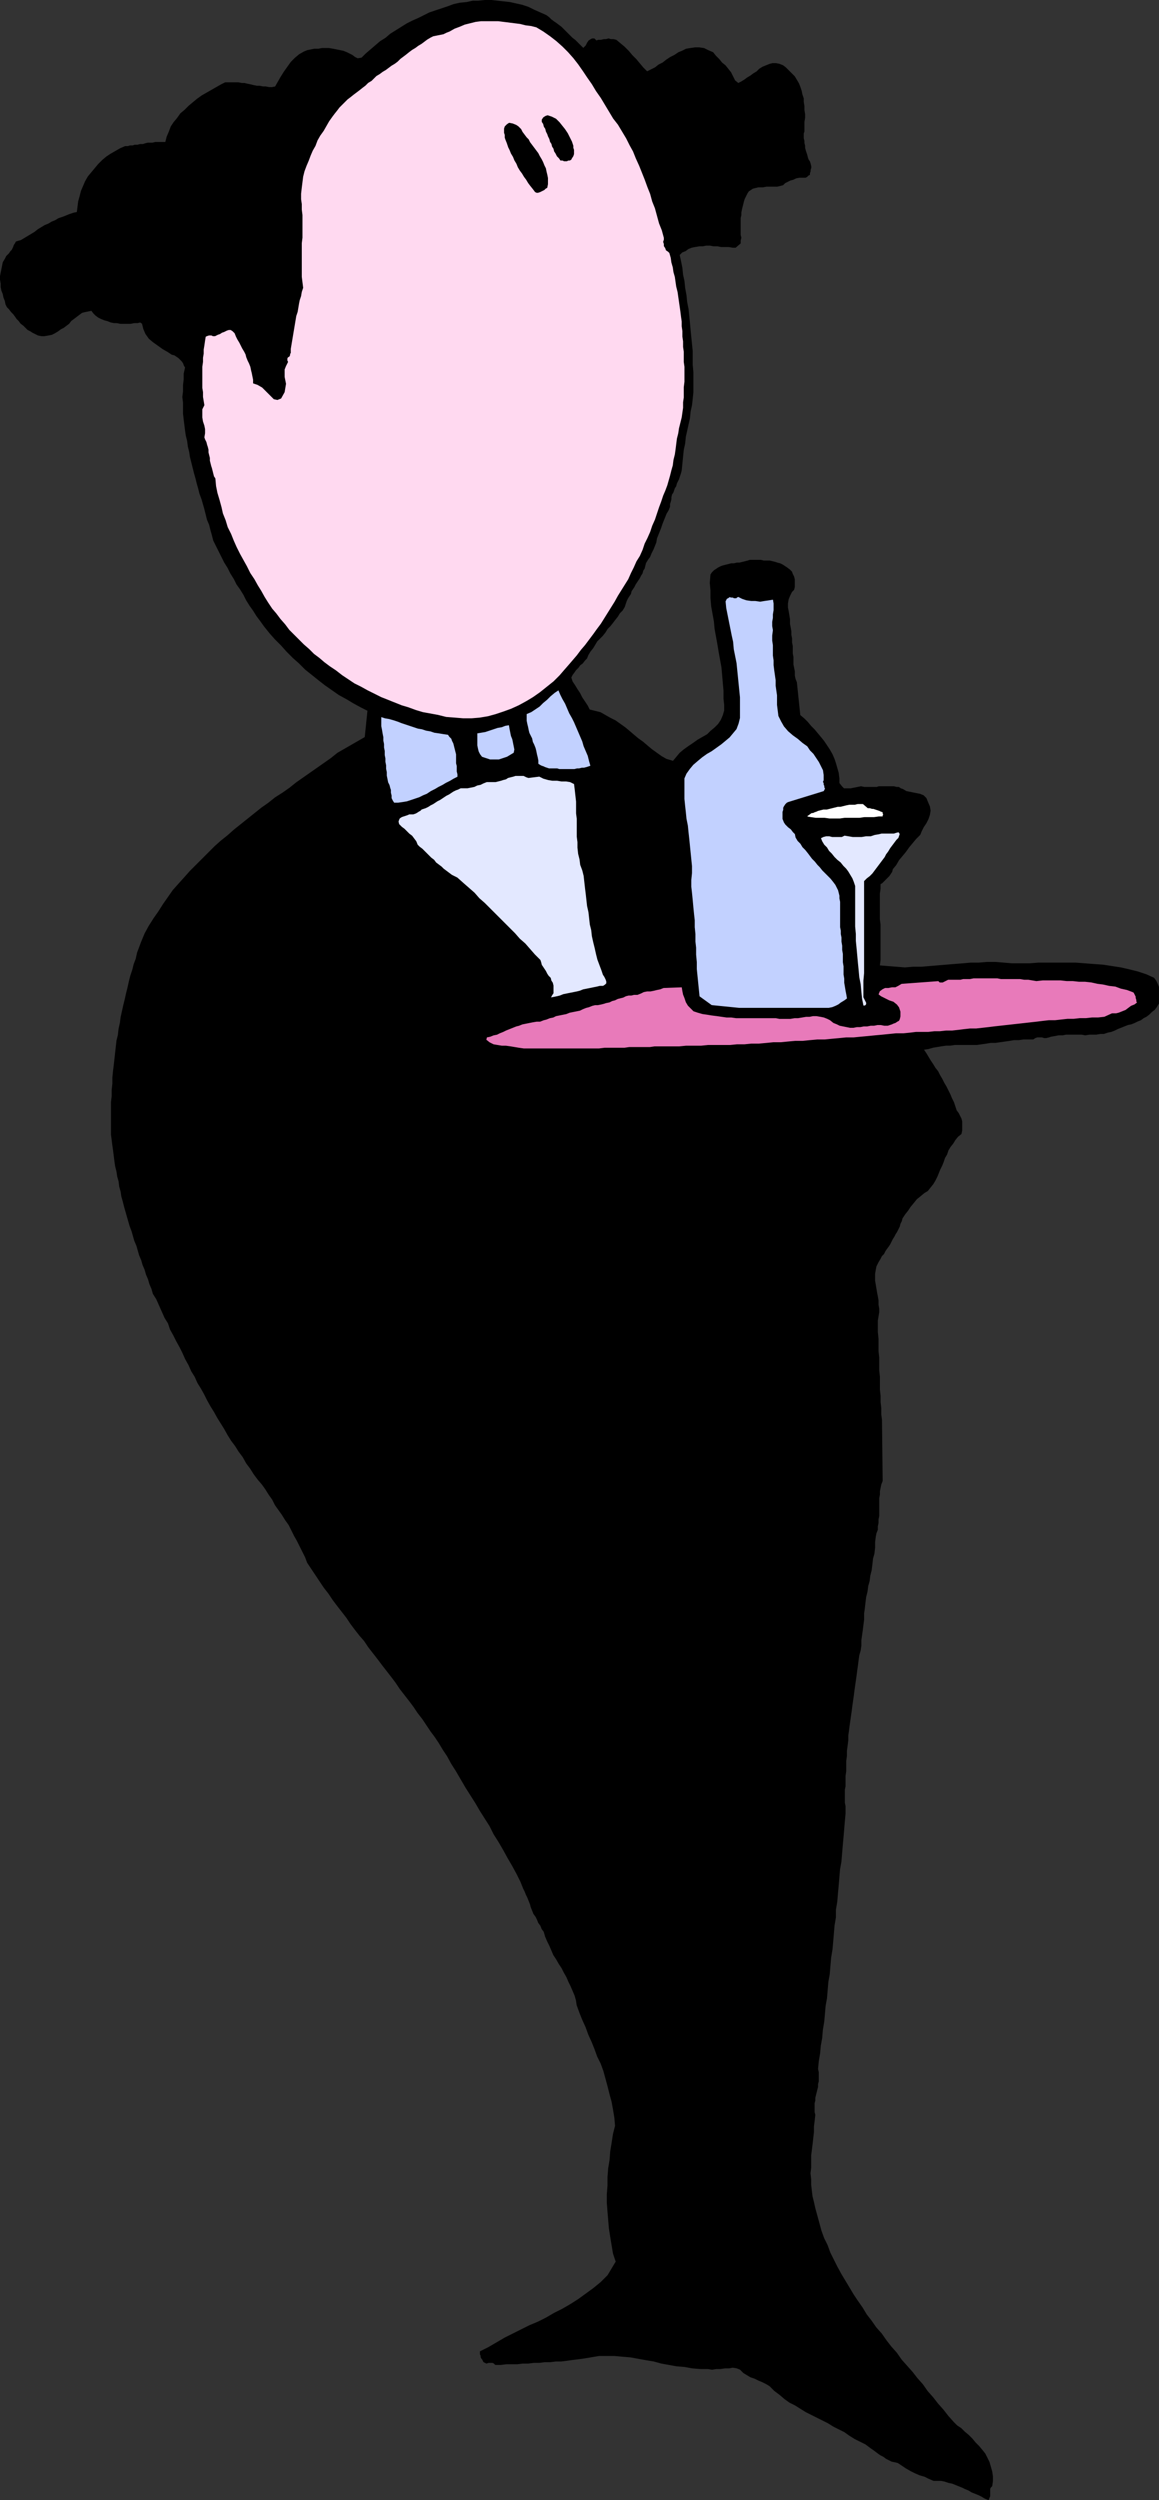
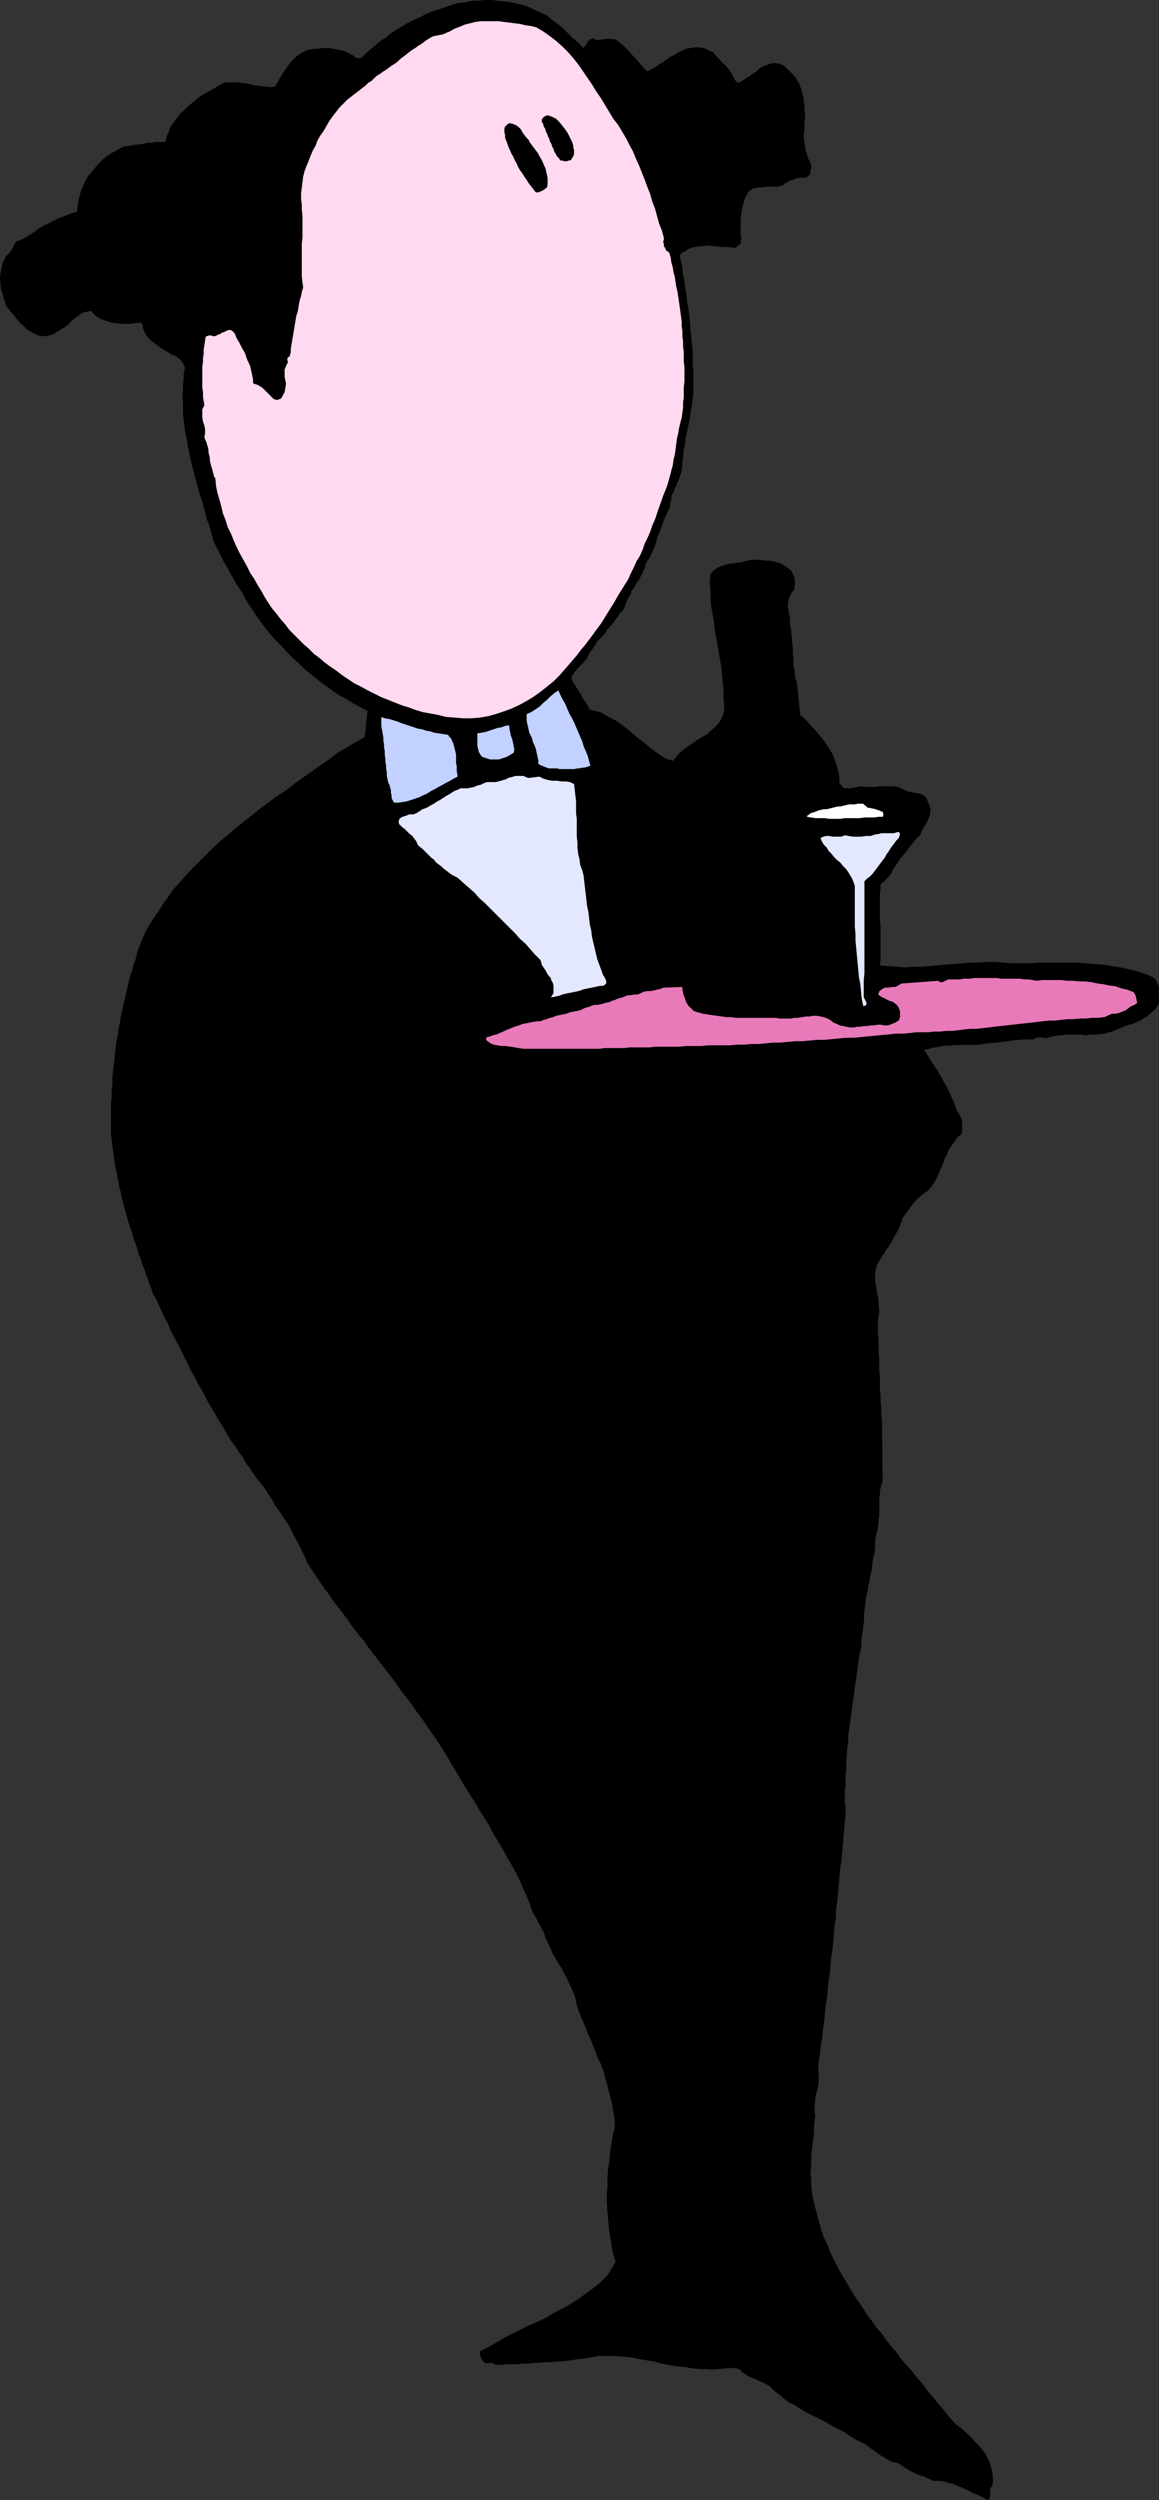
<svg xmlns="http://www.w3.org/2000/svg" xmlns:ns1="http://sodipodi.sourceforge.net/DTD/sodipodi-0.dtd" xmlns:ns2="http://www.inkscape.org/namespaces/inkscape" version="1.0" width="72.261mm" height="155.797mm" id="svg24" ns1:docname="Formal Waiter.wmf">
  <rect width="100%" height="100%" fill="#333333" stroke="none" />
  <ns1:namedview id="namedview24" pagecolor="#ffffff" bordercolor="#000000" borderopacity="0.25" ns2:showpageshadow="2" ns2:pageopacity="0.0" ns2:pagecheckerboard="0" ns2:deskcolor="#d1d1d1" ns2:document-units="mm" />
  <defs id="defs1">
    <pattern id="WMFhbasepattern" patternUnits="userSpaceOnUse" width="6" height="6" x="0" y="0" />
  </defs>
  <path style="fill:#000000;fill-opacity:1;fill-rule:evenodd;stroke:none" d="m 128.718,3.636 0.646,0.485 0.485,0.485 0.646,0.485 0.485,0.323 0.646,0.485 0.646,0.485 0.485,0.485 0.485,0.485 0.646,0.646 0.485,0.485 0.485,0.485 0.646,0.485 0.485,0.485 0.485,0.485 0.485,0.485 0.485,0.485 0.323,-0.323 0.323,-0.323 0.323,-0.646 0.323,-0.485 0.485,-0.323 0.323,-0.162 h 0.485 l 0.485,0.485 0.485,-0.162 h 0.646 l 0.646,-0.162 h 0.485 l 0.646,-0.162 0.485,0.162 h 0.646 l 0.646,0.162 0.97,0.808 0.97,0.808 0.97,0.97 0.808,0.97 0.97,0.97 0.808,0.97 0.808,0.97 0.97,0.97 0.97,-0.485 0.97,-0.485 0.808,-0.646 0.97,-0.485 0.808,-0.646 0.97,-0.646 0.97,-0.485 0.97,-0.646 0.808,-0.323 0.97,-0.485 0.97,-0.162 1.131,-0.162 h 0.97 l 1.131,0.162 0.97,0.485 1.131,0.485 0.646,0.808 0.808,0.808 0.646,0.808 0.808,0.646 0.646,0.808 0.646,0.808 0.485,0.97 0.485,0.97 0.808,0.646 0.646,-0.323 0.808,-0.485 0.646,-0.485 0.808,-0.485 0.646,-0.485 0.808,-0.485 0.646,-0.646 0.808,-0.485 0.808,-0.323 0.808,-0.323 0.646,-0.162 h 0.808 l 0.808,0.162 0.808,0.323 0.646,0.485 0.808,0.808 0.646,0.646 0.646,0.646 0.485,0.808 0.485,0.808 0.323,0.808 0.323,0.97 0.162,0.808 0.323,0.97 v 0.808 l 0.162,0.97 v 0.97 l 0.162,0.97 v 0.808 l -0.162,0.97 v 0.808 0.808 0.646 l -0.162,0.485 v 0.646 0.485 l 0.162,0.646 v 0.485 l 0.162,0.646 v 0.485 l 0.162,0.646 0.162,0.485 0.162,0.485 0.162,0.646 0.162,0.485 0.323,0.485 0.162,0.485 0.162,0.646 v 0.323 l -0.162,0.485 v 0.323 l -0.162,0.485 v 0.323 l -0.323,0.162 -0.323,0.323 -0.323,0.162 h -0.808 -0.646 l -0.808,0.162 -0.646,0.323 -0.646,0.162 -0.646,0.323 -0.646,0.323 -0.485,0.485 -0.646,0.162 -0.646,0.162 h -0.646 -0.646 -0.646 -0.646 l -0.808,0.162 h -0.646 -0.485 l -0.646,0.162 -0.646,0.162 -0.485,0.323 -0.485,0.323 -0.323,0.485 -0.323,0.646 -0.323,0.646 -0.162,0.485 -0.162,0.646 -0.162,0.646 -0.162,0.646 -0.162,0.808 v 0.646 l -0.162,0.646 v 0.646 0.646 0.646 0.808 0.646 0.646 l 0.162,0.646 -0.162,0.646 v 0.646 l -1.131,0.97 h -0.646 l -0.97,-0.162 h -0.808 -0.97 l -0.808,-0.162 h -0.97 l -0.808,-0.162 h -0.97 l -0.808,0.162 h -0.808 l -0.97,0.162 -0.808,0.162 -0.808,0.323 -0.646,0.485 -0.808,0.323 -0.646,0.646 0.323,1.454 0.323,1.616 0.162,1.616 0.323,1.454 0.162,1.616 0.323,1.778 0.162,1.616 0.323,1.616 0.162,1.616 0.162,1.616 0.162,1.778 0.162,1.616 0.162,1.616 0.162,1.616 v 1.616 1.616 l 0.162,1.778 v 1.616 1.616 1.454 l -0.162,1.616 -0.162,1.454 -0.323,1.454 -0.162,1.616 -0.323,1.454 -0.323,1.454 -0.323,1.454 -0.162,1.616 -0.323,1.454 -0.162,1.616 -0.162,1.616 -0.162,1.616 -0.162,0.646 -0.162,0.485 -0.162,0.485 -0.162,0.485 -0.323,0.646 -0.162,0.323 -0.162,0.646 -0.323,0.485 -0.162,0.485 -0.162,0.485 -0.323,0.485 -0.162,0.646 v 0.485 l -0.162,0.646 -0.162,0.485 v 0.646 l -0.323,0.808 -0.485,0.808 -0.323,0.808 -0.323,0.808 -0.323,0.808 -0.323,0.97 -0.323,0.808 -0.323,0.808 -0.323,0.808 -0.162,0.97 -0.323,0.808 -0.323,0.808 -0.485,0.97 -0.323,0.808 -0.485,0.646 -0.485,0.808 -0.162,0.646 -0.162,0.646 -0.323,0.485 -0.162,0.646 -0.323,0.485 -0.323,0.646 -0.323,0.485 -0.323,0.485 -0.323,0.485 -0.323,0.646 -0.323,0.485 -0.323,0.485 -0.162,0.646 -0.323,0.485 -0.323,0.485 -0.323,0.646 -0.485,1.454 -0.485,0.808 -0.646,0.646 -0.485,0.808 -0.646,0.808 -0.485,0.646 -0.646,0.808 -0.646,0.646 -0.485,0.808 -0.646,0.808 -0.646,0.646 -0.646,0.646 -0.485,0.808 -0.485,0.808 -0.646,0.808 -0.485,0.808 -0.323,0.808 -0.485,0.485 -0.485,0.646 -0.646,0.485 -0.323,0.485 -0.646,0.646 -0.323,0.485 -0.485,0.646 -0.323,0.646 0.323,0.97 0.646,0.97 0.485,0.808 0.646,0.97 0.485,0.97 0.646,0.97 0.646,0.97 0.485,0.97 1.293,0.323 1.293,0.323 1.131,0.646 1.131,0.646 1.293,0.646 1.131,0.808 1.131,0.808 0.97,0.808 1.131,0.97 0.97,0.808 1.131,0.808 1.131,0.97 0.97,0.808 1.131,0.808 1.131,0.808 1.131,0.646 1.616,0.485 0.808,-0.97 0.808,-0.97 0.97,-0.808 1.131,-0.808 0.97,-0.646 1.131,-0.808 1.131,-0.646 1.131,-0.646 0.808,-0.808 0.97,-0.808 0.808,-0.808 0.646,-0.97 0.485,-1.131 0.323,-1.131 v -1.293 l -0.162,-1.454 v -1.939 l -0.162,-1.778 -0.162,-1.939 -0.162,-1.778 -0.323,-1.778 -0.323,-1.778 -0.323,-1.939 -0.323,-1.778 -0.323,-1.778 -0.162,-1.778 -0.323,-1.778 -0.323,-1.778 -0.162,-1.939 v -1.778 l -0.162,-1.778 0.162,-1.939 0.323,-0.485 0.485,-0.485 0.485,-0.323 0.485,-0.323 0.646,-0.323 0.485,-0.162 0.646,-0.162 0.646,-0.162 0.646,-0.162 h 0.646 l 0.646,-0.162 h 0.646 l 0.646,-0.162 0.646,-0.162 0.646,-0.162 0.485,-0.162 h 0.646 0.646 0.808 0.485 l 0.646,0.162 h 0.808 0.646 l 0.646,0.162 0.646,0.162 0.485,0.162 0.646,0.162 0.646,0.323 0.485,0.323 0.485,0.323 0.646,0.485 0.485,0.485 0.162,0.485 0.323,0.646 0.162,0.646 v 0.646 0.485 0.646 l -0.162,0.646 -0.485,0.485 -0.485,0.97 -0.323,0.808 -0.162,0.97 v 0.97 l 0.162,0.808 0.162,0.97 0.162,0.97 v 1.131 l 0.162,0.808 0.162,0.97 v 0.808 l 0.162,0.808 v 0.97 l 0.162,0.808 v 0.808 0.97 l 0.162,0.808 v 0.97 0.808 l 0.162,0.808 0.162,0.808 v 0.97 l 0.162,0.808 0.323,0.808 0.808,7.756 0.97,0.808 0.808,0.808 0.808,0.97 0.808,0.808 0.808,0.97 0.808,0.97 0.646,0.808 0.646,0.97 0.646,0.97 0.646,1.131 0.485,1.131 0.323,0.97 0.323,1.131 0.323,1.131 0.162,1.293 v 1.131 l 0.646,0.808 0.485,0.485 h 0.808 0.808 l 0.808,-0.162 0.808,-0.162 0.808,-0.162 0.808,0.162 h 0.485 0.646 0.485 0.646 0.646 l 0.485,-0.162 h 0.646 0.646 0.485 0.646 0.646 0.485 l 0.646,0.162 h 0.485 l 0.485,0.323 0.485,0.162 0.808,0.485 0.808,0.162 0.808,0.162 0.808,0.162 0.808,0.162 0.808,0.323 0.646,0.646 0.323,0.808 0.485,1.131 0.162,0.97 -0.162,0.97 -0.323,0.97 -0.485,0.97 -0.646,0.97 -0.485,0.97 -0.323,0.808 -0.97,0.97 -0.808,0.97 -0.808,0.97 -0.808,1.131 -0.808,0.97 -0.808,0.97 -0.646,1.131 -0.808,0.97 -0.162,0.646 -0.323,0.485 -0.323,0.485 -0.323,0.323 -0.485,0.485 -0.323,0.323 -0.485,0.485 -0.485,0.323 v 1.131 l -0.162,1.131 v 1.293 1.131 1.293 1.131 1.131 l 0.162,1.293 v 1.131 1.293 1.131 1.131 1.293 1.293 1.131 l -0.162,1.293 1.939,0.162 2.101,0.162 1.939,0.162 1.939,-0.162 h 1.939 l 1.939,-0.162 1.939,-0.162 1.939,-0.162 1.939,-0.162 2.101,-0.162 1.778,-0.162 h 1.939 l 1.939,-0.162 h 1.939 l 1.939,0.162 1.939,0.162 h 2.101 2.101 l 2.101,-0.162 h 2.101 2.262 2.101 2.262 l 2.101,0.162 2.101,0.162 2.262,0.162 2.101,0.323 2.101,0.323 2.101,0.485 1.939,0.485 1.939,0.646 1.778,0.808 0.485,0.646 0.323,0.646 0.323,0.808 v 0.808 0.808 0.808 0.646 0.808 l -0.485,0.808 -0.485,0.646 -0.646,0.485 -0.646,0.646 -0.646,0.485 -0.646,0.323 -0.646,0.485 -0.808,0.323 -0.646,0.323 -0.808,0.323 -0.808,0.162 -0.808,0.323 -0.808,0.323 -0.808,0.323 -0.646,0.323 -0.808,0.323 -0.808,0.162 -0.97,0.323 h -0.808 l -0.97,0.162 h -0.808 -0.808 l -0.97,0.162 -0.808,-0.162 h -0.97 -0.808 -0.97 -0.97 l -0.808,0.162 H 249.437 l -0.808,0.162 -0.97,0.162 -0.485,0.162 -0.646,0.162 h -0.485 l -0.485,-0.162 h -0.485 -0.646 l -0.485,0.162 -0.485,0.323 h -1.131 -1.131 l -1.131,0.162 h -1.131 l -0.97,0.162 -1.131,0.162 -1.131,0.162 -1.131,0.162 h -1.131 l -0.97,0.162 -1.131,0.162 -1.131,0.162 h -0.97 -1.131 -0.97 -1.131 -0.97 l -1.131,0.162 h -0.97 l -1.131,0.162 -0.97,0.162 -0.97,0.162 -1.131,0.323 -1.131,0.162 0.646,0.97 0.485,0.808 0.485,0.808 0.646,0.97 0.485,0.808 0.646,0.808 0.485,0.97 0.485,0.808 0.485,0.97 0.485,0.808 0.485,0.97 0.485,0.97 0.323,0.808 0.485,0.97 0.323,0.97 0.323,0.97 0.485,0.646 0.323,0.646 0.323,0.646 0.162,0.646 v 0.646 0.808 0.646 l -0.162,0.808 -0.808,0.646 -0.646,0.808 -0.485,0.808 -0.646,0.808 -0.485,0.808 -0.323,0.97 -0.485,0.808 -0.323,0.97 -0.323,0.808 -0.485,0.97 -0.323,0.808 -0.323,0.808 -0.485,0.97 -0.485,0.808 -0.646,0.808 -0.646,0.808 -0.808,0.485 -0.97,0.808 -0.808,0.646 -0.646,0.808 -0.808,0.97 -0.646,0.97 -0.646,0.808 -0.646,0.97 -0.162,0.646 -0.323,0.646 -0.162,0.646 -0.323,0.646 -0.323,0.646 -0.323,0.485 -0.323,0.646 -0.323,0.485 -0.323,0.646 -0.323,0.646 -0.323,0.485 -0.485,0.646 -0.323,0.485 -0.323,0.646 -0.485,0.485 -0.323,0.646 -0.485,0.808 -0.485,0.97 -0.162,0.808 -0.162,0.97 v 0.808 0.808 l 0.162,0.97 0.162,0.97 0.162,0.97 0.162,0.808 0.162,0.97 v 0.97 l 0.162,0.97 v 0.808 l -0.162,0.97 -0.162,0.97 v 1.454 1.293 l 0.162,1.616 v 1.454 1.454 l 0.162,1.454 v 1.454 1.616 l 0.162,1.454 v 1.454 1.616 l 0.162,1.454 v 1.454 l 0.162,1.454 v 1.454 l 0.162,1.293 0.162,14.382 -0.323,0.808 -0.162,0.808 -0.162,0.808 v 0.808 l -0.162,0.808 v 0.97 0.808 0.646 0.97 0.808 l -0.162,0.808 v 0.808 l -0.162,0.808 v 0.808 l -0.323,0.808 -0.162,0.808 -0.162,1.293 v 1.293 l -0.162,1.454 -0.323,1.131 -0.162,1.454 -0.162,1.293 -0.323,1.293 -0.162,1.293 -0.323,1.131 -0.162,1.293 -0.323,1.293 -0.162,1.293 -0.162,1.454 -0.162,1.131 v 1.454 l -0.162,1.293 -0.162,1.293 -0.162,1.131 -0.162,1.131 v 1.293 l -0.162,1.131 -0.323,1.131 -0.162,1.131 -0.162,1.293 -0.162,1.131 -0.162,1.293 -0.162,1.131 -0.162,1.131 -0.162,1.131 -0.162,1.293 -0.162,1.131 -0.162,1.131 -0.162,1.293 -0.162,1.131 -0.162,1.131 -0.162,1.131 -0.162,1.293 -0.162,1.131 v 1.131 l -0.162,1.293 -0.162,1.131 v 1.293 l -0.162,1.131 v 1.131 1.293 l -0.162,1.131 v 1.293 1.131 l -0.162,0.808 v 0.808 0.646 0.808 0.808 l 0.162,0.808 v 0.808 0.97 l -0.162,1.778 -0.162,1.939 -0.162,1.939 -0.162,1.778 -0.162,1.939 -0.162,1.939 -0.323,1.778 -0.162,1.939 -0.162,1.939 -0.162,1.778 -0.162,1.939 -0.323,1.939 v 1.778 l -0.323,1.939 -0.162,1.939 -0.162,1.939 -0.162,1.778 -0.323,1.939 -0.162,1.939 -0.162,1.939 -0.323,1.778 -0.162,1.939 -0.162,1.939 -0.323,1.778 -0.162,1.939 -0.162,1.778 -0.323,1.939 -0.162,1.939 -0.323,1.778 -0.162,1.778 -0.323,1.939 -0.162,1.778 0.162,0.808 v 0.646 0.646 0.808 l -0.162,0.646 v 0.646 l -0.162,0.646 -0.162,0.646 -0.162,0.646 -0.162,0.646 v 0.646 l -0.162,0.646 v 0.646 0.808 0.646 l 0.162,0.646 -0.162,1.454 -0.162,1.293 v 1.293 l -0.162,1.454 -0.162,1.454 -0.162,1.293 -0.162,1.293 v 1.454 1.454 l -0.162,1.293 0.162,1.454 v 1.293 l 0.162,1.454 0.162,1.293 0.323,1.293 0.323,1.454 0.485,1.778 0.485,1.778 0.485,1.778 0.646,1.778 0.808,1.616 0.646,1.778 0.808,1.616 0.808,1.616 0.97,1.778 0.97,1.616 0.97,1.616 0.97,1.616 0.97,1.454 1.131,1.616 0.97,1.616 1.131,1.454 1.131,1.616 1.293,1.454 1.131,1.616 1.131,1.454 1.293,1.454 1.131,1.616 1.293,1.454 1.293,1.454 1.131,1.454 1.293,1.454 1.131,1.616 1.293,1.454 1.131,1.454 1.293,1.454 1.131,1.454 1.293,1.454 0.808,0.808 0.97,0.646 0.808,0.808 0.97,0.808 0.808,0.808 0.808,0.97 0.808,0.808 0.808,0.97 0.646,0.808 0.485,0.97 0.485,0.97 0.323,1.131 0.323,1.131 0.162,1.131 v 1.131 l -0.162,1.131 -0.323,0.323 -0.162,0.323 v 0.485 0.323 0.485 0.485 l -0.162,0.323 -0.162,0.485 -0.808,-0.323 -0.808,-0.485 -0.646,-0.323 -0.808,-0.323 -0.808,-0.323 -0.808,-0.485 -0.808,-0.323 -0.646,-0.323 -0.808,-0.323 -0.808,-0.323 -0.808,-0.323 -0.808,-0.162 -0.97,-0.323 -0.808,-0.162 h -0.808 -0.97 l -1.131,-0.485 -0.97,-0.485 -1.131,-0.323 -1.131,-0.485 -0.97,-0.485 -1.131,-0.646 -0.97,-0.646 -0.97,-0.646 -0.646,-0.162 -0.808,-0.162 -0.646,-0.323 -0.646,-0.323 -0.646,-0.485 -0.646,-0.323 -0.485,-0.323 -0.646,-0.485 -0.646,-0.485 -0.485,-0.323 -0.646,-0.485 -0.646,-0.485 -0.646,-0.323 -0.646,-0.323 -0.646,-0.323 -0.646,-0.323 -1.293,-0.808 -1.131,-0.808 -1.293,-0.646 -1.293,-0.646 -1.293,-0.808 -1.293,-0.646 -1.293,-0.646 -1.293,-0.646 -1.293,-0.646 -1.293,-0.808 -1.293,-0.808 -1.293,-0.646 -1.131,-0.808 -1.131,-0.97 -1.293,-0.97 -1.131,-1.131 -0.808,-0.485 -0.97,-0.485 -0.808,-0.323 -0.97,-0.485 -0.97,-0.323 -0.808,-0.485 -0.808,-0.485 -0.808,-0.808 -0.808,-0.323 -0.97,-0.162 -0.808,0.162 h -0.97 l -1.131,0.162 h -0.97 l -0.97,0.162 -0.97,-0.162 h -1.778 l -1.939,-0.162 -1.778,-0.323 -1.939,-0.162 -1.778,-0.323 -1.778,-0.323 -1.778,-0.485 -1.939,-0.323 -1.778,-0.323 -1.778,-0.323 -1.939,-0.162 -1.778,-0.162 h -1.939 -1.778 l -1.939,0.323 -1.939,0.323 -1.293,0.162 -1.293,0.162 -1.131,0.162 -1.293,0.162 h -1.293 l -1.293,0.162 h -1.293 l -1.293,0.162 h -1.293 l -1.293,0.162 h -1.293 l -1.293,0.162 h -1.293 -1.293 l -1.293,0.162 h -1.293 l -0.323,-0.323 -0.323,-0.162 h -0.323 -0.323 -0.323 l -0.485,0.162 -0.323,-0.162 -0.323,-0.162 -0.162,-0.323 -0.162,-0.323 -0.162,-0.162 -0.162,-0.323 v -0.323 l -0.162,-0.323 v -0.323 -0.323 l 1.939,-0.97 1.939,-1.131 1.939,-1.131 1.939,-0.97 1.939,-0.97 1.939,-0.97 1.939,-0.808 1.939,-0.97 1.939,-1.131 1.939,-0.97 1.939,-1.131 1.778,-1.131 1.778,-1.293 1.778,-1.293 1.778,-1.454 1.616,-1.616 1.939,-3.232 -0.646,-1.939 -0.323,-1.939 -0.323,-1.939 -0.323,-2.101 -0.162,-1.939 -0.162,-1.939 -0.162,-2.101 v -1.939 l 0.162,-2.101 v -1.939 l 0.162,-2.101 0.323,-1.939 0.162,-2.101 0.323,-1.939 0.323,-2.101 0.485,-1.939 -0.162,-1.939 -0.323,-1.939 -0.323,-1.778 -0.485,-1.778 -0.485,-1.939 -0.485,-1.778 -0.485,-1.778 -0.646,-1.778 -0.808,-1.616 -0.646,-1.778 -0.646,-1.616 -0.808,-1.778 -0.646,-1.778 -0.808,-1.778 -0.646,-1.616 -0.646,-1.778 -0.162,-1.131 -0.323,-1.131 -0.485,-1.131 -0.485,-1.131 -0.485,-0.97 -0.485,-1.131 -0.646,-1.131 -0.485,-0.97 -0.646,-0.97 -0.646,-1.131 -0.646,-0.97 -0.485,-1.131 -0.485,-1.131 -0.485,-0.97 -0.485,-1.131 -0.323,-1.131 -0.485,-0.646 -0.323,-0.808 -0.485,-0.646 -0.323,-0.808 -0.323,-0.646 -0.485,-0.646 -0.323,-0.808 -0.323,-0.808 -0.162,-0.646 -0.323,-0.808 -0.323,-0.808 -0.323,-0.646 -0.323,-0.808 -0.323,-0.646 -0.323,-0.808 -0.323,-0.808 -0.97,-1.939 -0.97,-1.778 -1.131,-1.939 -0.97,-1.778 -1.131,-1.939 -1.131,-1.778 -0.97,-1.939 -1.131,-1.778 -1.131,-1.778 -1.131,-1.939 -1.131,-1.778 -1.131,-1.778 -1.131,-1.939 -1.131,-1.939 -1.131,-1.778 -0.97,-1.778 -0.97,-1.454 -0.97,-1.616 -0.97,-1.454 -0.97,-1.293 -0.97,-1.454 -0.97,-1.454 -1.131,-1.454 -0.97,-1.454 -0.97,-1.293 -1.131,-1.454 -1.131,-1.454 -0.97,-1.454 -0.97,-1.293 -1.131,-1.454 -1.131,-1.454 -0.97,-1.293 -1.131,-1.454 -1.131,-1.454 -0.97,-1.454 -1.131,-1.293 -1.131,-1.454 -0.97,-1.293 -0.97,-1.454 -1.131,-1.454 -1.131,-1.454 -0.97,-1.293 -0.97,-1.454 -1.131,-1.454 -0.97,-1.454 -0.97,-1.454 -0.97,-1.454 -0.97,-1.454 -0.485,-1.293 -0.646,-1.293 -0.646,-1.293 -0.646,-1.293 -0.646,-1.131 -0.646,-1.293 -0.646,-1.293 -0.808,-1.131 -0.808,-1.293 -0.808,-1.131 -0.808,-1.131 -0.646,-1.293 -0.808,-1.131 -0.808,-1.293 -0.808,-1.131 -0.97,-1.131 -0.97,-1.293 -0.808,-1.293 -0.97,-1.293 -0.808,-1.454 -0.97,-1.293 -0.808,-1.293 -0.97,-1.293 -0.808,-1.293 -0.808,-1.454 -0.808,-1.293 -0.808,-1.293 -0.808,-1.454 -0.808,-1.293 -0.808,-1.454 -0.646,-1.293 -0.808,-1.454 -0.808,-1.293 -0.646,-1.454 -0.808,-1.293 -0.646,-1.454 -0.808,-1.454 -0.646,-1.454 -0.646,-1.293 -0.808,-1.454 -0.646,-1.293 -0.808,-1.454 -0.485,-1.454 -0.808,-1.293 -0.646,-1.454 -0.646,-1.454 -0.646,-1.454 -0.808,-1.293 -0.323,-1.131 -0.485,-1.131 -0.323,-1.131 -0.485,-1.131 -0.323,-1.131 -0.485,-1.131 -0.323,-1.131 -0.485,-1.131 -0.323,-1.131 -0.323,-1.131 -0.485,-1.131 -0.323,-1.131 -0.323,-1.131 -0.485,-1.293 -0.323,-1.131 -0.323,-1.131 -0.323,-1.131 -0.323,-1.131 -0.323,-1.293 -0.323,-1.131 -0.162,-1.131 -0.323,-1.131 -0.162,-1.293 -0.323,-1.131 -0.162,-1.131 -0.323,-1.293 -0.162,-1.131 -0.162,-1.293 -0.162,-1.293 -0.162,-1.131 -0.162,-1.293 -0.162,-1.293 v -1.454 -1.616 -1.454 -1.454 -1.616 l 0.162,-1.454 v -1.454 l 0.162,-1.454 v -1.454 l 0.162,-1.616 0.162,-1.293 0.162,-1.454 0.162,-1.454 0.162,-1.454 0.162,-1.454 0.323,-1.293 0.162,-1.454 0.323,-1.454 0.162,-1.293 0.323,-1.454 0.323,-1.454 0.323,-1.293 0.323,-1.454 0.323,-1.293 0.323,-1.454 0.323,-1.293 0.485,-1.454 0.323,-1.293 0.485,-1.293 0.323,-1.454 0.485,-1.293 0.485,-1.293 0.808,-1.939 0.97,-1.778 1.131,-1.778 1.131,-1.616 1.131,-1.778 1.131,-1.616 1.131,-1.616 1.293,-1.454 1.454,-1.616 1.293,-1.454 1.454,-1.454 1.454,-1.454 1.454,-1.454 1.454,-1.454 1.454,-1.293 1.616,-1.293 1.454,-1.293 1.616,-1.293 1.616,-1.293 1.616,-1.293 1.616,-1.293 1.616,-1.131 1.616,-1.293 1.778,-1.131 1.616,-1.131 1.616,-1.293 1.616,-1.131 1.616,-1.131 1.616,-1.131 1.616,-1.131 1.616,-1.131 1.616,-1.293 6.464,-3.717 0.646,-6.302 -1.616,-0.808 -1.778,-0.97 -1.616,-0.97 -1.778,-0.97 -1.616,-1.131 -1.616,-1.131 -1.454,-1.131 -1.616,-1.293 -1.616,-1.293 -1.454,-1.454 -1.454,-1.293 -1.454,-1.454 -1.293,-1.454 -1.454,-1.454 -1.293,-1.454 -1.293,-1.616 -0.808,-1.131 -0.97,-1.293 -0.808,-1.293 -0.808,-1.131 -0.808,-1.293 -0.646,-1.293 -0.808,-1.293 -0.808,-1.131 -0.646,-1.293 -0.808,-1.293 -0.646,-1.293 -0.808,-1.293 -0.646,-1.293 -0.646,-1.293 -0.646,-1.293 -0.646,-1.293 -0.323,-1.293 -0.323,-1.131 -0.323,-1.293 -0.485,-1.131 -0.323,-1.293 -0.323,-1.293 -0.323,-1.131 -0.323,-1.131 -0.485,-1.293 -0.323,-1.293 -0.323,-1.131 -0.323,-1.293 -0.323,-1.131 -0.323,-1.293 -0.323,-1.293 -0.323,-1.293 -0.162,-1.131 -0.323,-1.293 -0.162,-1.293 -0.323,-1.293 -0.162,-1.131 -0.162,-1.293 -0.162,-1.293 -0.162,-1.454 v -1.293 -1.293 l -0.162,-1.293 0.162,-1.293 v -1.454 l 0.162,-1.454 v -1.293 l 0.323,-1.454 -0.323,-0.485 -0.162,-0.485 -0.323,-0.485 -0.485,-0.485 -0.323,-0.323 L 41.613,83.947 41.128,83.623 40.482,83.462 39.512,82.815 38.381,82.169 37.25,81.361 36.119,80.553 35.149,79.745 34.341,78.614 33.856,77.483 33.533,76.19 33.048,75.867 32.402,76.029 h -0.808 l -0.808,0.162 h -0.808 -0.808 -0.808 l -0.808,-0.162 h -0.646 l -0.808,-0.162 -0.808,-0.323 -0.646,-0.162 -0.808,-0.323 -0.646,-0.323 -0.646,-0.485 -0.485,-0.485 -0.485,-0.646 -0.808,0.162 -0.808,0.162 -0.646,0.162 -0.646,0.485 -0.646,0.485 -0.646,0.485 -0.646,0.485 -0.485,0.646 -0.646,0.485 -0.646,0.485 -0.646,0.323 -0.646,0.485 -0.808,0.485 -0.646,0.323 -0.808,0.162 -0.97,0.162 H 9.777 L 8.969,78.937 8.323,78.614 7.676,78.291 7.191,77.968 6.545,77.645 6.06,77.16 5.575,76.675 4.929,76.19 4.444,75.544 3.959,75.059 3.636,74.574 3.151,73.928 2.666,73.443 2.182,72.797 1.697,72.312 1.374,71.666 1.212,70.858 0.889,70.05 0.727,69.242 0.404,68.434 0.242,67.626 V 66.818 L 0.081,65.848 V 65.04 L 0.242,64.232 0.404,63.425 0.566,62.617 0.727,61.809 1.212,61.001 1.535,60.354 2.182,59.708 2.505,59.223 2.828,58.9 3.151,58.254 3.313,57.769 3.636,57.284 3.798,56.961 4.283,56.799 l 0.646,-0.162 0.808,-0.485 0.808,-0.485 0.808,-0.485 0.808,-0.485 0.808,-0.646 0.808,-0.485 0.808,-0.485 0.808,-0.323 0.808,-0.485 0.808,-0.323 0.808,-0.485 0.97,-0.323 0.808,-0.323 0.808,-0.323 0.97,-0.323 0.808,-0.162 0.162,-1.293 0.162,-1.293 0.323,-1.131 0.323,-1.293 0.485,-1.131 0.485,-1.131 0.646,-1.131 0.808,-0.97 0.808,-0.97 0.808,-0.97 0.97,-0.97 0.97,-0.808 0.97,-0.646 1.131,-0.646 1.131,-0.646 1.131,-0.485 h 0.646 l 0.485,-0.162 h 0.646 l 0.485,-0.162 h 0.646 l 0.646,-0.162 h 0.646 l 0.485,-0.162 0.646,-0.162 h 0.485 0.646 l 0.646,-0.162 h 0.646 0.485 0.646 0.646 l 0.323,-1.293 0.485,-1.131 0.485,-1.293 0.646,-0.97 0.808,-0.97 0.808,-1.131 0.97,-0.808 0.97,-0.97 0.97,-0.808 0.97,-0.808 1.131,-0.808 1.131,-0.646 1.131,-0.646 1.131,-0.646 1.131,-0.646 0.97,-0.485 h 0.808 0.808 0.646 0.808 l 0.808,0.162 h 0.646 l 0.646,0.162 0.808,0.162 0.646,0.162 0.808,0.162 h 0.646 l 0.808,0.162 h 0.646 l 0.808,0.162 H 64.076 l 0.808,-0.162 0.646,-1.131 0.646,-1.131 0.808,-1.293 0.808,-1.131 0.808,-1.131 0.97,-0.97 0.97,-0.808 1.131,-0.646 0.808,-0.323 0.808,-0.162 0.808,-0.162 h 0.97 l 0.808,-0.162 h 0.808 0.808 l 0.97,0.162 0.808,0.162 0.808,0.162 0.808,0.162 0.808,0.323 0.646,0.323 0.646,0.323 0.646,0.485 0.646,0.323 0.97,-0.162 0.97,-0.97 1.131,-0.97 1.131,-0.97 1.131,-0.97 1.293,-0.808 1.131,-0.97 1.293,-0.808 1.293,-0.808 1.293,-0.808 1.293,-0.646 1.454,-0.646 1.293,-0.646 1.293,-0.646 1.454,-0.485 1.454,-0.485 1.454,-0.485 1.293,-0.485 1.454,-0.323 1.616,-0.162 1.454,-0.323 h 1.293 l 1.616,-0.162 h 1.454 l 1.454,0.162 1.454,0.162 1.454,0.162 1.454,0.323 1.454,0.323 1.454,0.485 1.293,0.646 1.454,0.646 z" id="path1" />
  <path style="fill:none;stroke:#000000;stroke-width:0.162px;stroke-linecap:round;stroke-linejoin:round;stroke-miterlimit:4;stroke-dasharray:none;stroke-opacity:1" d="m 128.718,3.636 v 0 l 0.646,0.485 0.485,0.485 0.646,0.485 0.485,0.323 0.646,0.485 0.646,0.485 0.485,0.485 0.485,0.485 0.646,0.646 0.485,0.485 0.485,0.485 0.646,0.485 0.485,0.485 0.485,0.485 0.485,0.485 0.485,0.485 v 0 l 0.323,-0.323 0.323,-0.323 0.323,-0.646 0.323,-0.485 0.485,-0.323 0.323,-0.162 h 0.485 l 0.485,0.485 v 0 l 0.485,-0.162 h 0.646 l 0.646,-0.162 h 0.485 l 0.646,-0.162 0.485,0.162 h 0.646 l 0.646,0.162 v 0 l 0.97,0.808 0.97,0.808 0.97,0.97 0.808,0.97 0.97,0.97 0.808,0.97 0.808,0.97 0.97,0.97 v 0 l 0.97,-0.485 0.97,-0.485 0.808,-0.646 0.97,-0.485 0.808,-0.646 0.97,-0.646 0.97,-0.485 0.97,-0.646 0.808,-0.323 0.97,-0.485 0.97,-0.162 1.131,-0.162 h 0.97 l 1.131,0.162 0.97,0.485 1.131,0.485 v 0 l 0.646,0.808 0.808,0.808 0.646,0.808 0.808,0.646 0.646,0.808 0.646,0.808 0.485,0.97 0.485,0.97 0.808,0.646 v 0 l 0.646,-0.323 0.808,-0.485 0.646,-0.485 0.808,-0.485 0.646,-0.485 0.808,-0.485 0.646,-0.646 0.808,-0.485 0.808,-0.323 0.808,-0.323 0.646,-0.162 h 0.808 l 0.808,0.162 0.808,0.323 0.646,0.485 0.808,0.808 v 0 l 0.646,0.646 0.646,0.646 0.485,0.808 0.485,0.808 0.323,0.808 0.323,0.97 0.162,0.808 0.323,0.97 v 0.808 l 0.162,0.97 v 0.97 l 0.162,0.97 v 0.808 l -0.162,0.97 v 0.808 0.808 0 0.646 l -0.162,0.485 v 0.646 0.485 l 0.162,0.646 v 0.485 l 0.162,0.646 v 0.485 l 0.162,0.646 0.162,0.485 0.162,0.485 0.162,0.646 0.162,0.485 0.323,0.485 0.162,0.485 0.162,0.646 v 0 0.323 l -0.162,0.485 v 0.323 l -0.162,0.485 v 0.323 l -0.323,0.162 -0.323,0.323 -0.323,0.162 v 0 h -0.808 -0.646 l -0.808,0.162 -0.646,0.323 -0.646,0.162 -0.646,0.323 -0.646,0.323 -0.485,0.485 v 0 l -0.646,0.162 -0.646,0.162 h -0.646 -0.646 -0.646 -0.646 l -0.808,0.162 h -0.646 -0.485 l -0.646,0.162 -0.646,0.162 -0.485,0.323 -0.485,0.323 -0.323,0.485 -0.323,0.646 -0.323,0.646 v 0 l -0.162,0.485 -0.162,0.646 -0.162,0.646 -0.162,0.646 -0.162,0.808 v 0.646 l -0.162,0.646 v 0.646 0.646 0.646 0.808 0.646 0.646 l 0.162,0.646 -0.162,0.646 v 0.646 l -1.131,0.97 v 0 h -0.646 l -0.97,-0.162 h -0.808 -0.97 l -0.808,-0.162 h -0.97 l -0.808,-0.162 h -0.97 l -0.808,0.162 h -0.808 l -0.97,0.162 -0.808,0.162 -0.808,0.323 -0.646,0.485 -0.808,0.323 -0.646,0.646 v 0 l 0.323,1.454 0.323,1.616 0.162,1.616 0.323,1.454 0.162,1.616 0.323,1.778 0.162,1.616 0.323,1.616 0.162,1.616 0.162,1.616 0.162,1.778 0.162,1.616 0.162,1.616 0.162,1.616 v 1.616 1.616 0 l 0.162,1.778 v 1.616 1.616 1.454 l -0.162,1.616 -0.162,1.454 -0.323,1.454 -0.162,1.616 -0.323,1.454 -0.323,1.454 -0.323,1.454 -0.162,1.616 -0.323,1.454 -0.162,1.616 -0.162,1.616 -0.162,1.616 v 0 l -0.162,0.646 -0.162,0.485 -0.162,0.485 -0.162,0.485 -0.323,0.646 -0.162,0.323 -0.162,0.646 -0.323,0.485 -0.162,0.485 -0.162,0.485 -0.323,0.485 -0.162,0.646 v 0.485 l -0.162,0.646 -0.162,0.485 v 0.646 0 l -0.323,0.808 -0.485,0.808 -0.323,0.808 -0.323,0.808 -0.323,0.808 -0.323,0.97 -0.323,0.808 -0.323,0.808 -0.323,0.808 -0.162,0.97 -0.323,0.808 -0.323,0.808 -0.485,0.97 -0.323,0.808 -0.485,0.646 -0.485,0.808 v 0 l -0.162,0.646 -0.162,0.646 -0.323,0.485 -0.162,0.646 -0.323,0.485 -0.323,0.646 -0.323,0.485 -0.323,0.485 -0.323,0.485 -0.323,0.646 -0.323,0.485 -0.323,0.485 -0.162,0.646 -0.323,0.485 -0.323,0.485 -0.323,0.646 -0.485,1.454 v 0 l -0.485,0.808 -0.646,0.646 -0.485,0.808 -0.646,0.808 -0.485,0.646 -0.646,0.808 -0.646,0.646 -0.485,0.808 -0.646,0.808 -0.646,0.646 -0.646,0.646 -0.485,0.808 -0.485,0.808 -0.646,0.808 -0.485,0.808 -0.323,0.808 v 0 l -0.485,0.485 -0.485,0.646 -0.646,0.485 -0.323,0.485 -0.646,0.646 -0.323,0.485 -0.485,0.646 -0.323,0.646 v 0 l 0.323,0.97 0.646,0.97 0.485,0.808 0.646,0.97 0.485,0.97 0.646,0.97 0.646,0.97 0.485,0.97 v 0 l 1.293,0.323 1.293,0.323 1.131,0.646 1.131,0.646 1.293,0.646 1.131,0.808 1.131,0.808 0.97,0.808 1.131,0.97 0.97,0.808 1.131,0.808 1.131,0.97 0.97,0.808 1.131,0.808 1.131,0.808 1.131,0.646 1.616,0.485 v 0 l 0.808,-0.97 0.808,-0.97 0.97,-0.808 1.131,-0.808 0.97,-0.646 1.131,-0.808 1.131,-0.646 1.131,-0.646 0.808,-0.808 0.97,-0.808 0.808,-0.808 0.646,-0.97 0.485,-1.131 0.323,-1.131 v -1.293 l -0.162,-1.454 v 0 -1.939 l -0.162,-1.778 -0.162,-1.939 -0.162,-1.778 -0.323,-1.778 -0.323,-1.778 -0.323,-1.939 -0.323,-1.778 -0.323,-1.778 -0.162,-1.778 -0.323,-1.778 -0.323,-1.778 -0.162,-1.939 v -1.778 l -0.162,-1.778 0.162,-1.939 v 0 l 0.323,-0.485 0.485,-0.485 0.485,-0.323 0.485,-0.323 0.646,-0.323 0.485,-0.162 0.646,-0.162 0.646,-0.162 0.646,-0.162 h 0.646 l 0.646,-0.162 h 0.646 l 0.646,-0.162 0.646,-0.162 0.646,-0.162 0.485,-0.162 v 0 h 0.646 0.646 0.808 0.485 l 0.646,0.162 h 0.808 0.646 l 0.646,0.162 0.646,0.162 0.485,0.162 0.646,0.162 0.646,0.323 0.485,0.323 0.485,0.323 0.646,0.485 0.485,0.485 v 0 l 0.162,0.485 0.323,0.646 0.162,0.646 v 0.646 0.485 0.646 l -0.162,0.646 -0.485,0.485 v 0 l -0.485,0.97 -0.323,0.808 -0.162,0.97 v 0.97 l 0.162,0.808 0.162,0.97 0.162,0.97 v 1.131 0 l 0.162,0.808 0.162,0.97 v 0.808 l 0.162,0.808 v 0.97 l 0.162,0.808 v 0.808 0.97 l 0.162,0.808 v 0.97 0.808 l 0.162,0.808 0.162,0.808 v 0.97 l 0.162,0.808 0.323,0.808 0.808,7.756 v 0 l 0.97,0.808 0.808,0.808 0.808,0.97 0.808,0.808 0.808,0.97 0.808,0.97 0.646,0.808 0.646,0.97 0.646,0.97 0.646,1.131 0.485,1.131 0.323,0.97 0.323,1.131 0.323,1.131 0.162,1.293 v 1.131 0 l 0.646,0.808 0.485,0.485 h 0.808 0.808 l 0.808,-0.162 0.808,-0.162 0.808,-0.162 0.808,0.162 v 0 h 0.485 0.646 0.485 0.646 0.646 l 0.485,-0.162 h 0.646 0.646 0.485 0.646 0.646 0.485 l 0.646,0.162 h 0.485 l 0.485,0.323 0.485,0.162 v 0 l 0.808,0.485 0.808,0.162 0.808,0.162 0.808,0.162 0.808,0.162 0.808,0.323 0.646,0.646 0.323,0.808 v 0 l 0.485,1.131 0.162,0.97 -0.162,0.97 -0.323,0.97 -0.485,0.97 -0.646,0.97 -0.485,0.97 -0.323,0.808 v 0 l -0.97,0.97 -0.808,0.97 -0.808,0.97 -0.808,1.131 -0.808,0.97 -0.808,0.97 -0.646,1.131 -0.808,0.97 v 0 l -0.162,0.646 -0.323,0.485 -0.323,0.485 -0.323,0.323 -0.485,0.485 -0.323,0.323 -0.485,0.485 -0.485,0.323 v 0 1.131 l -0.162,1.131 v 1.293 1.131 1.293 1.131 1.131 l 0.162,1.293 v 1.131 1.293 1.131 1.131 1.293 1.293 1.131 l -0.162,1.293 v 0 l 1.939,0.162 2.101,0.162 1.939,0.162 1.939,-0.162 h 1.939 l 1.939,-0.162 1.939,-0.162 1.939,-0.162 1.939,-0.162 2.101,-0.162 1.778,-0.162 h 1.939 l 1.939,-0.162 h 1.939 l 1.939,0.162 1.939,0.162 v 0 h 2.101 2.101 l 2.101,-0.162 h 2.101 2.262 2.101 2.262 l 2.101,0.162 2.101,0.162 2.262,0.162 2.101,0.323 2.101,0.323 2.101,0.485 1.939,0.485 1.939,0.646 1.778,0.808 v 0 l 0.485,0.646 0.323,0.646 0.323,0.808 v 0.808 0.808 0.808 0.646 0.808 0 l -0.485,0.808 -0.485,0.646 -0.646,0.485 -0.646,0.646 -0.646,0.485 -0.646,0.323 -0.646,0.485 -0.808,0.323 -0.646,0.323 -0.808,0.323 -0.808,0.162 -0.808,0.323 -0.808,0.323 -0.808,0.323 -0.646,0.323 -0.808,0.323 v 0 l -0.808,0.162 -0.97,0.323 h -0.808 l -0.97,0.162 h -0.808 -0.808 l -0.97,0.162 -0.808,-0.162 h -0.97 -0.808 -0.97 -0.97 l -0.808,0.162 H 249.437 l -0.808,0.162 -0.97,0.162 v 0 l -0.485,0.162 -0.646,0.162 h -0.485 l -0.485,-0.162 h -0.485 -0.646 l -0.485,0.162 -0.485,0.323 v 0 h -1.131 -1.131 l -1.131,0.162 h -1.131 l -0.97,0.162 -1.131,0.162 -1.131,0.162 -1.131,0.162 h -1.131 l -0.97,0.162 -1.131,0.162 -1.131,0.162 h -0.97 -1.131 -0.97 -1.131 v 0 h -0.97 l -1.131,0.162 h -0.97 l -1.131,0.162 -0.97,0.162 -0.97,0.162 -1.131,0.323 -1.131,0.162 v 0 l 0.646,0.97 0.485,0.808 0.485,0.808 0.646,0.97 0.485,0.808 0.646,0.808 0.485,0.97 0.485,0.808 0.485,0.97 0.485,0.808 0.485,0.97 0.485,0.97 0.323,0.808 0.485,0.97 0.323,0.97 0.323,0.97 v 0 l 0.485,0.646 0.323,0.646 0.323,0.646 0.162,0.646 v 0.646 0.808 0.646 l -0.162,0.808 v 0 l -0.808,0.646 -0.646,0.808 -0.485,0.808 -0.646,0.808 -0.485,0.808 -0.323,0.97 -0.485,0.808 -0.323,0.97 -0.323,0.808 -0.485,0.97 -0.323,0.808 -0.323,0.808 -0.485,0.97 -0.485,0.808 -0.646,0.808 -0.646,0.808 v 0 l -0.808,0.485 -0.97,0.808 -0.808,0.646 -0.646,0.808 -0.808,0.97 -0.646,0.97 -0.646,0.808 -0.646,0.97 v 0 l -0.162,0.646 -0.323,0.646 -0.162,0.646 -0.323,0.646 -0.323,0.646 -0.323,0.485 -0.323,0.646 -0.323,0.485 -0.323,0.646 -0.323,0.646 -0.323,0.485 -0.485,0.646 -0.323,0.485 -0.323,0.646 -0.485,0.485 -0.323,0.646 v 0 l -0.485,0.808 -0.485,0.97 -0.162,0.808 -0.162,0.97 v 0.808 0.808 l 0.162,0.97 0.162,0.97 0.162,0.97 0.162,0.808 0.162,0.97 v 0.97 l 0.162,0.97 v 0.808 l -0.162,0.97 -0.162,0.97 v 0 1.454 1.293 l 0.162,1.616 v 1.454 1.454 l 0.162,1.454 v 1.454 1.616 l 0.162,1.454 v 1.454 1.616 l 0.162,1.454 v 1.454 l 0.162,1.454 v 1.454 l 0.162,1.293 0.162,14.382 v 0 l -0.323,0.808 -0.162,0.808 -0.162,0.808 v 0.808 l -0.162,0.808 v 0.97 0.808 0.646 0.97 0.808 l -0.162,0.808 v 0.808 l -0.162,0.808 v 0.808 l -0.323,0.808 -0.162,0.808 v 0 l -0.162,1.293 v 1.293 l -0.162,1.454 -0.323,1.131 -0.162,1.454 -0.162,1.293 -0.323,1.293 -0.162,1.293 -0.323,1.131 -0.162,1.293 -0.323,1.293 -0.162,1.293 -0.162,1.454 -0.162,1.131 v 1.454 l -0.162,1.293 v 0 l -0.162,1.293 -0.162,1.131 -0.162,1.131 v 1.293 l -0.162,1.131 -0.323,1.131 -0.162,1.131 -0.162,1.293 -0.162,1.131 -0.162,1.293 -0.162,1.131 -0.162,1.131 -0.162,1.131 -0.162,1.293 -0.162,1.131 -0.162,1.131 -0.162,1.293 -0.162,1.131 -0.162,1.131 -0.162,1.131 -0.162,1.293 -0.162,1.131 v 1.131 l -0.162,1.293 -0.162,1.131 v 1.293 l -0.162,1.131 v 1.131 1.293 l -0.162,1.131 v 1.293 1.131 0 l -0.162,0.808 v 0.808 0.646 0.808 0.808 l 0.162,0.808 v 0.808 0.97 0 l -0.162,1.778 -0.162,1.939 -0.162,1.939 -0.162,1.778 -0.162,1.939 -0.162,1.939 -0.323,1.778 -0.162,1.939 -0.162,1.939 -0.162,1.778 -0.162,1.939 -0.323,1.939 v 1.778 l -0.323,1.939 -0.162,1.939 -0.162,1.939 -0.162,1.778 -0.323,1.939 -0.162,1.939 -0.162,1.939 -0.323,1.778 -0.162,1.939 -0.162,1.939 -0.323,1.778 -0.162,1.939 -0.162,1.778 -0.323,1.939 -0.162,1.939 -0.323,1.778 -0.162,1.778 -0.323,1.939 -0.162,1.778 v 0 l 0.162,0.808 v 0.646 0.646 0.808 l -0.162,0.646 v 0.646 l -0.162,0.646 -0.162,0.646 -0.162,0.646 -0.162,0.646 v 0.646 l -0.162,0.646 v 0.646 0.808 0.646 l 0.162,0.646 v 0 l -0.162,1.454 -0.162,1.293 v 1.293 l -0.162,1.454 -0.162,1.454 -0.162,1.293 -0.162,1.293 v 1.454 1.454 l -0.162,1.293 0.162,1.454 v 1.293 l 0.162,1.454 0.162,1.293 0.323,1.293 0.323,1.454 v 0 l 0.485,1.778 0.485,1.778 0.485,1.778 0.646,1.778 0.808,1.616 0.646,1.778 0.808,1.616 0.808,1.616 0.97,1.778 0.97,1.616 0.97,1.616 0.97,1.616 0.97,1.454 1.131,1.616 0.97,1.616 1.131,1.454 1.131,1.616 1.293,1.454 1.131,1.616 1.131,1.454 1.293,1.454 1.131,1.616 1.293,1.454 1.293,1.454 1.131,1.454 1.293,1.454 1.131,1.616 1.293,1.454 1.131,1.454 1.293,1.454 1.131,1.454 1.293,1.454 v 0 l 0.808,0.808 0.97,0.646 0.808,0.808 0.97,0.808 0.808,0.808 0.808,0.97 0.808,0.808 0.808,0.97 0.646,0.808 0.485,0.97 0.485,0.97 0.323,1.131 0.323,1.131 0.162,1.131 v 1.131 l -0.162,1.131 v 0 l -0.323,0.323 -0.162,0.323 v 0.485 0.323 0.485 0.485 l -0.162,0.323 -0.162,0.485 v 0 l -0.808,-0.323 -0.808,-0.485 -0.646,-0.323 -0.808,-0.323 -0.808,-0.323 -0.808,-0.485 -0.808,-0.323 -0.646,-0.323 -0.808,-0.323 -0.808,-0.323 -0.808,-0.323 -0.808,-0.162 -0.97,-0.323 -0.808,-0.162 h -0.808 -0.97 v 0 l -1.131,-0.485 -0.97,-0.485 -1.131,-0.323 -1.131,-0.485 -0.97,-0.485 -1.131,-0.646 -0.97,-0.646 -0.97,-0.646 v 0 l -0.646,-0.162 -0.808,-0.162 -0.646,-0.323 -0.646,-0.323 -0.646,-0.485 -0.646,-0.323 -0.485,-0.323 -0.646,-0.485 -0.646,-0.485 -0.485,-0.323 -0.646,-0.485 -0.646,-0.485 -0.646,-0.323 -0.646,-0.323 -0.646,-0.323 -0.646,-0.323 v 0 l -1.293,-0.808 -1.131,-0.808 -1.293,-0.646 -1.293,-0.646 -1.293,-0.808 -1.293,-0.646 -1.293,-0.646 -1.293,-0.646 -1.293,-0.646 -1.293,-0.808 -1.293,-0.808 -1.293,-0.646 -1.131,-0.808 -1.131,-0.97 -1.293,-0.97 -1.131,-1.131 v 0 l -0.808,-0.485 -0.97,-0.485 -0.808,-0.323 -0.97,-0.485 -0.97,-0.323 -0.808,-0.485 -0.808,-0.485 -0.808,-0.808 v 0 l -0.808,-0.323 -0.97,-0.162 -0.808,0.162 h -0.97 l -1.131,0.162 h -0.97 l -0.97,0.162 -0.97,-0.162 v 0 h -1.778 l -1.939,-0.162 -1.778,-0.323 -1.939,-0.162 -1.778,-0.323 -1.778,-0.323 -1.778,-0.485 -1.939,-0.323 -1.778,-0.323 -1.778,-0.323 -1.939,-0.162 -1.778,-0.162 h -1.939 -1.778 l -1.939,0.323 -1.939,0.323 v 0 l -1.293,0.162 -1.293,0.162 -1.131,0.162 -1.293,0.162 h -1.293 l -1.293,0.162 h -1.293 l -1.293,0.162 h -1.293 l -1.293,0.162 h -1.293 l -1.293,0.162 h -1.293 -1.293 l -1.293,0.162 h -1.293 v 0 l -0.323,-0.323 -0.323,-0.162 h -0.323 -0.323 -0.323 l -0.485,0.162 -0.323,-0.162 -0.323,-0.162 v 0 l -0.162,-0.323 -0.162,-0.323 -0.162,-0.162 -0.162,-0.323 v -0.323 l -0.162,-0.323 v -0.323 -0.323 0 l 1.939,-0.97 1.939,-1.131 1.939,-1.131 1.939,-0.97 1.939,-0.97 1.939,-0.97 1.939,-0.808 1.939,-0.97 1.939,-1.131 1.939,-0.97 1.939,-1.131 1.778,-1.131 1.778,-1.293 1.778,-1.293 1.778,-1.454 1.616,-1.616 1.939,-3.232 v 0 l -0.646,-1.939 -0.323,-1.939 -0.323,-1.939 -0.323,-2.101 -0.162,-1.939 -0.162,-1.939 -0.162,-2.101 v -1.939 l 0.162,-2.101 v -1.939 l 0.162,-2.101 0.323,-1.939 0.162,-2.101 0.323,-1.939 0.323,-2.101 0.485,-1.939 v 0 l -0.162,-1.939 -0.323,-1.939 -0.323,-1.778 -0.485,-1.778 -0.485,-1.939 -0.485,-1.778 -0.485,-1.778 -0.646,-1.778 -0.808,-1.616 -0.646,-1.778 -0.646,-1.616 -0.808,-1.778 -0.646,-1.778 -0.808,-1.778 -0.646,-1.616 -0.646,-1.778 v 0 l -0.162,-1.131 -0.323,-1.131 -0.485,-1.131 -0.485,-1.131 -0.485,-0.97 -0.485,-1.131 -0.646,-1.131 -0.485,-0.97 -0.646,-0.97 -0.646,-1.131 -0.646,-0.97 -0.485,-1.131 -0.485,-1.131 -0.485,-0.97 -0.485,-1.131 -0.323,-1.131 v 0 l -0.485,-0.646 -0.323,-0.808 -0.485,-0.646 -0.323,-0.808 -0.323,-0.646 -0.485,-0.646 -0.323,-0.808 -0.323,-0.808 -0.162,-0.646 -0.323,-0.808 -0.323,-0.808 -0.323,-0.646 -0.323,-0.808 -0.323,-0.646 -0.323,-0.808 -0.323,-0.808 v 0 l -0.97,-1.939 -0.97,-1.778 -1.131,-1.939 -0.97,-1.778 -1.131,-1.939 -1.131,-1.778 -0.97,-1.939 -1.131,-1.778 -1.131,-1.778 -1.131,-1.939 -1.131,-1.778 -1.131,-1.778 -1.131,-1.939 -1.131,-1.939 -1.131,-1.778 -0.97,-1.778 v 0 l -0.97,-1.454 -0.97,-1.616 -0.97,-1.454 -0.97,-1.293 -0.97,-1.454 -0.97,-1.454 -1.131,-1.454 -0.97,-1.454 -0.97,-1.293 -1.131,-1.454 -1.131,-1.454 -0.97,-1.454 -0.97,-1.293 -1.131,-1.454 -1.131,-1.454 -0.97,-1.293 -1.131,-1.454 -1.131,-1.454 -0.97,-1.454 -1.131,-1.293 -1.131,-1.454 -0.97,-1.293 -0.97,-1.454 -1.131,-1.454 -1.131,-1.454 -0.97,-1.293 -0.97,-1.454 -1.131,-1.454 -0.97,-1.454 -0.97,-1.454 -0.97,-1.454 -0.97,-1.454 v 0 l -0.485,-1.293 -0.646,-1.293 -0.646,-1.293 -0.646,-1.293 -0.646,-1.131 -0.646,-1.293 -0.646,-1.293 -0.808,-1.131 -0.808,-1.293 -0.808,-1.131 -0.808,-1.131 -0.646,-1.293 -0.808,-1.131 -0.808,-1.293 -0.808,-1.131 -0.97,-1.131 v 0 l -0.97,-1.293 -0.808,-1.293 -0.97,-1.293 -0.808,-1.454 -0.97,-1.293 -0.808,-1.293 -0.97,-1.293 -0.808,-1.293 -0.808,-1.454 -0.808,-1.293 -0.808,-1.293 -0.808,-1.454 -0.808,-1.293 -0.808,-1.454 -0.646,-1.293 -0.808,-1.454 -0.808,-1.293 -0.646,-1.454 -0.808,-1.293 -0.646,-1.454 -0.808,-1.454 -0.646,-1.454 -0.646,-1.293 -0.808,-1.454 -0.646,-1.293 -0.808,-1.454 -0.485,-1.454 -0.808,-1.293 -0.646,-1.454 -0.646,-1.454 -0.646,-1.454 -0.808,-1.293 v 0 l -0.323,-1.131 -0.485,-1.131 -0.323,-1.131 -0.485,-1.131 -0.323,-1.131 -0.485,-1.131 -0.323,-1.131 -0.485,-1.131 -0.323,-1.131 -0.323,-1.131 -0.485,-1.131 -0.323,-1.131 -0.323,-1.131 -0.485,-1.293 -0.323,-1.131 -0.323,-1.131 -0.323,-1.131 -0.323,-1.131 -0.323,-1.293 -0.323,-1.131 -0.162,-1.131 -0.323,-1.131 -0.162,-1.293 -0.323,-1.131 -0.162,-1.131 -0.323,-1.293 -0.162,-1.131 -0.162,-1.293 -0.162,-1.293 -0.162,-1.131 -0.162,-1.293 -0.162,-1.293 v 0 -1.454 -1.616 -1.454 -1.454 -1.616 l 0.162,-1.454 v -1.454 l 0.162,-1.454 v -1.454 l 0.162,-1.616 0.162,-1.293 0.162,-1.454 0.162,-1.454 0.162,-1.454 0.162,-1.454 0.323,-1.293 0.162,-1.454 0.323,-1.454 0.162,-1.293 0.323,-1.454 0.323,-1.454 0.323,-1.293 0.323,-1.454 0.323,-1.293 0.323,-1.454 0.323,-1.293 0.485,-1.454 0.323,-1.293 0.485,-1.293 0.323,-1.454 0.485,-1.293 0.485,-1.293 v 0 l 0.808,-1.939 0.97,-1.778 1.131,-1.778 1.131,-1.616 1.131,-1.778 1.131,-1.616 1.131,-1.616 1.293,-1.454 1.454,-1.616 1.293,-1.454 1.454,-1.454 1.454,-1.454 1.454,-1.454 1.454,-1.454 1.454,-1.293 1.616,-1.293 1.454,-1.293 1.616,-1.293 1.616,-1.293 1.616,-1.293 1.616,-1.293 1.616,-1.131 1.616,-1.293 1.778,-1.131 1.616,-1.131 1.616,-1.293 1.616,-1.131 1.616,-1.131 1.616,-1.131 1.616,-1.131 1.616,-1.131 1.616,-1.293 6.464,-3.717 0.646,-6.302 v 0 l -1.616,-0.808 -1.778,-0.97 -1.616,-0.97 -1.778,-0.97 -1.616,-1.131 -1.616,-1.131 -1.454,-1.131 -1.616,-1.293 -1.616,-1.293 -1.454,-1.454 -1.454,-1.293 -1.454,-1.454 -1.293,-1.454 -1.454,-1.454 -1.293,-1.454 -1.293,-1.616 v 0 l -0.808,-1.131 -0.97,-1.293 -0.808,-1.293 -0.808,-1.131 -0.808,-1.293 -0.646,-1.293 -0.808,-1.293 -0.808,-1.131 -0.646,-1.293 -0.808,-1.293 -0.646,-1.293 -0.808,-1.293 -0.646,-1.293 -0.646,-1.293 -0.646,-1.293 -0.646,-1.293 v 0 l -0.323,-1.293 -0.323,-1.131 -0.323,-1.293 -0.485,-1.131 -0.323,-1.293 -0.323,-1.293 -0.323,-1.131 -0.323,-1.131 -0.485,-1.293 -0.323,-1.293 -0.323,-1.131 -0.323,-1.293 -0.323,-1.131 -0.323,-1.293 -0.323,-1.293 -0.323,-1.293 -0.162,-1.131 -0.323,-1.293 -0.162,-1.293 -0.323,-1.293 -0.162,-1.131 -0.162,-1.293 -0.162,-1.293 -0.162,-1.454 v -1.293 -1.293 l -0.162,-1.293 0.162,-1.293 v -1.454 l 0.162,-1.454 v -1.293 l 0.323,-1.454 v 0 L 43.391,86.047 43.229,85.563 42.906,85.078 42.421,84.593 42.098,84.27 41.613,83.947 41.128,83.623 40.482,83.462 v 0 L 39.512,82.815 38.381,82.169 37.25,81.361 36.119,80.553 35.149,79.745 34.341,78.614 33.856,77.483 33.533,76.19 33.048,75.867 v 0 l -0.646,0.162 h -0.808 l -0.808,0.162 H 29.978 29.17 28.362 L 27.554,76.029 H 26.907 L 26.099,75.867 25.291,75.544 24.645,75.382 23.837,75.059 23.19,74.736 22.544,74.251 22.059,73.766 21.574,73.12 v 0 l -0.808,0.162 -0.808,0.162 -0.646,0.162 -0.646,0.485 -0.646,0.485 -0.646,0.485 -0.646,0.485 -0.485,0.646 v 0 l -0.646,0.485 -0.646,0.485 -0.646,0.323 -0.646,0.485 -0.808,0.485 -0.646,0.323 -0.808,0.162 -0.97,0.162 v 0 H 9.777 L 8.969,78.937 8.323,78.614 7.676,78.291 7.191,77.968 6.545,77.645 6.06,77.16 5.575,76.675 4.929,76.19 4.444,75.544 3.959,75.059 3.636,74.574 3.151,73.928 2.666,73.443 2.182,72.797 1.697,72.312 v 0 L 1.374,71.666 1.212,70.858 0.889,70.05 0.727,69.242 0.404,68.434 0.242,67.626 V 66.818 L 0.081,65.848 V 65.04 L 0.242,64.232 0.404,63.425 0.566,62.617 0.727,61.809 1.212,61.001 1.535,60.354 2.182,59.708 v 0 L 2.505,59.223 2.828,58.9 3.151,58.254 3.313,57.769 3.636,57.284 3.798,56.961 4.283,56.799 4.929,56.638 v 0 l 0.808,-0.485 0.808,-0.485 0.808,-0.485 0.808,-0.485 0.808,-0.646 0.808,-0.485 0.808,-0.485 0.808,-0.323 0.808,-0.485 0.808,-0.323 0.808,-0.485 0.97,-0.323 0.808,-0.323 0.808,-0.323 0.97,-0.323 0.808,-0.162 v 0 l 0.162,-1.293 0.162,-1.293 0.323,-1.131 0.323,-1.293 0.485,-1.131 0.485,-1.131 0.646,-1.131 0.808,-0.97 0.808,-0.97 0.808,-0.97 0.97,-0.97 0.97,-0.808 0.97,-0.646 1.131,-0.646 1.131,-0.646 1.131,-0.485 v 0 h 0.646 l 0.485,-0.162 h 0.646 l 0.485,-0.162 h 0.646 l 0.646,-0.162 h 0.646 l 0.485,-0.162 0.646,-0.162 h 0.485 0.646 l 0.646,-0.162 h 0.646 0.485 0.646 0.646 v 0 l 0.323,-1.293 0.485,-1.131 0.485,-1.293 0.646,-0.97 0.808,-0.97 0.808,-1.131 0.97,-0.808 0.97,-0.97 0.97,-0.808 0.97,-0.808 1.131,-0.808 1.131,-0.646 1.131,-0.646 1.131,-0.646 1.131,-0.646 0.97,-0.485 v 0 h 0.808 0.808 0.646 0.808 l 0.808,0.162 h 0.646 l 0.646,0.162 0.808,0.162 0.646,0.162 0.808,0.162 h 0.646 l 0.808,0.162 h 0.646 l 0.808,0.162 H 64.076 l 0.808,-0.162 v 0 l 0.646,-1.131 0.646,-1.131 0.808,-1.293 0.808,-1.131 0.808,-1.131 0.97,-0.97 0.97,-0.808 1.131,-0.646 v 0 l 0.808,-0.323 0.808,-0.162 0.808,-0.162 h 0.97 l 0.808,-0.162 h 0.808 0.808 l 0.97,0.162 0.808,0.162 0.808,0.162 0.808,0.162 0.808,0.323 0.646,0.323 0.646,0.323 0.646,0.485 0.646,0.323 0.97,-0.162 v 0 l 0.97,-0.97 1.131,-0.97 1.131,-0.97 1.131,-0.97 1.293,-0.808 1.131,-0.97 1.293,-0.808 1.293,-0.808 1.293,-0.808 1.293,-0.646 1.454,-0.646 1.293,-0.646 1.293,-0.646 1.454,-0.485 1.454,-0.485 1.454,-0.485 1.293,-0.485 1.454,-0.323 1.616,-0.162 1.454,-0.323 h 1.293 l 1.616,-0.162 h 1.454 l 1.454,0.162 1.454,0.162 1.454,0.162 1.454,0.323 1.454,0.323 1.454,0.485 1.293,0.646 1.454,0.646 1.454,0.646" id="path2" />
  <path style="fill:#ffd9f0;fill-opacity:1;fill-rule:evenodd;stroke:none" d="m 126.456,6.383 1.616,0.97 1.616,1.131 1.454,1.131 1.454,1.293 1.293,1.293 1.293,1.454 1.131,1.454 1.131,1.616 0.97,1.454 1.131,1.616 0.97,1.616 1.131,1.616 0.97,1.616 0.97,1.616 0.97,1.616 1.131,1.454 0.97,1.616 0.97,1.616 0.808,1.616 0.808,1.454 0.646,1.616 0.808,1.778 0.646,1.616 0.646,1.616 0.646,1.778 0.646,1.616 0.485,1.778 0.646,1.616 0.485,1.778 0.485,1.778 0.646,1.616 0.485,1.778 v 0.485 l -0.162,0.485 0.162,0.485 v 0.485 l 0.323,0.485 0.162,0.485 0.485,0.323 0.323,0.323 0.323,1.131 0.162,1.131 0.323,1.131 0.162,1.131 0.323,1.131 0.162,1.131 0.162,1.131 0.323,1.293 0.162,1.131 0.162,1.131 0.162,1.131 0.162,1.131 0.162,1.293 0.162,1.131 v 1.131 l 0.162,1.131 v 1.293 l 0.162,1.131 v 1.293 l 0.162,1.131 v 1.131 1.293 l 0.162,1.131 v 1.293 1.131 1.131 l -0.162,1.293 v 1.131 1.293 l -0.162,1.131 v 1.293 l -0.162,1.131 -0.162,1.131 -0.323,1.293 -0.323,1.293 -0.162,1.131 -0.323,1.293 -0.162,1.293 -0.162,1.293 -0.162,1.131 -0.323,1.293 -0.162,1.293 -0.323,1.131 -0.323,1.293 -0.323,1.131 -0.323,1.131 -0.485,1.293 -0.485,1.131 -0.485,1.454 -0.485,1.293 -0.485,1.454 -0.485,1.454 -0.646,1.454 -0.485,1.454 -0.646,1.454 -0.646,1.293 -0.485,1.454 -0.646,1.454 -0.808,1.293 -0.646,1.454 -0.646,1.293 -0.646,1.454 -0.808,1.293 -0.808,1.293 -0.808,1.293 -0.808,1.454 -0.808,1.293 -0.808,1.293 -0.808,1.293 -0.808,1.293 -0.97,1.293 -0.808,1.131 -0.97,1.293 -0.97,1.293 -0.97,1.131 -0.97,1.293 -0.97,1.131 -0.97,1.131 -1.131,1.293 -0.97,1.131 -1.454,1.454 -1.616,1.293 -1.616,1.293 -1.616,1.131 -1.616,0.97 -1.778,0.97 -1.778,0.808 -1.778,0.646 -1.939,0.646 -1.778,0.485 -1.939,0.323 -1.939,0.162 h -1.939 l -1.939,-0.162 -2.101,-0.162 -1.939,-0.485 -1.778,-0.323 -1.778,-0.323 -1.616,-0.485 -1.778,-0.646 -1.616,-0.485 -1.616,-0.646 -1.616,-0.646 -1.616,-0.646 -1.616,-0.808 -1.616,-0.808 -1.454,-0.808 -1.616,-0.808 -1.454,-0.97 -1.454,-0.97 -1.454,-1.131 -1.454,-0.97 -1.293,-0.97 -1.131,-0.97 -1.293,-0.97 -1.131,-1.131 -1.293,-1.131 -1.131,-1.131 -1.131,-1.131 -1.131,-1.131 -0.97,-1.293 -1.131,-1.293 -0.97,-1.293 -0.97,-1.131 -0.97,-1.454 -0.808,-1.293 -0.808,-1.454 -0.808,-1.293 -0.808,-1.454 -0.97,-1.454 -0.808,-1.616 -0.808,-1.454 -0.808,-1.454 -0.808,-1.616 -0.646,-1.454 -0.646,-1.616 -0.808,-1.616 -0.485,-1.616 -0.646,-1.616 -0.323,-1.454 -0.485,-1.778 -0.485,-1.616 -0.323,-1.616 -0.162,-1.778 -0.323,-0.485 -0.162,-0.646 -0.162,-0.646 -0.162,-0.646 -0.162,-0.485 -0.162,-0.646 -0.162,-0.646 v -0.646 l -0.162,-0.646 -0.162,-0.646 v -0.646 l -0.162,-0.646 -0.162,-0.485 -0.162,-0.646 -0.323,-0.646 -0.162,-0.485 0.162,-0.97 v -0.97 l -0.162,-0.808 -0.323,-0.97 -0.162,-0.97 v -0.97 -0.97 l 0.485,-0.97 -0.162,-0.97 -0.162,-0.97 V 92.349 L 47.593,91.38 V 90.249 89.279 88.31 87.34 86.37 l 0.162,-1.131 v -0.97 l 0.162,-0.97 v -0.97 l 0.162,-0.97 0.162,-1.131 0.162,-0.97 0.323,-0.162 0.485,-0.162 h 0.323 0.323 l 0.323,0.162 h 0.485 l 0.323,-0.162 0.323,-0.162 0.485,-0.162 0.485,-0.323 0.485,-0.162 0.646,-0.323 0.485,-0.162 h 0.485 l 0.485,0.323 0.485,0.485 0.323,0.808 0.323,0.646 0.485,0.808 0.323,0.646 0.323,0.646 0.485,0.808 0.323,0.646 0.162,0.646 0.323,0.808 0.323,0.646 0.323,0.808 0.162,0.808 0.162,0.646 0.162,0.808 0.162,0.808 v 0.808 l 0.97,0.323 1.131,0.646 0.97,0.97 0.97,0.97 0.808,0.808 0.808,0.162 0.808,-0.323 0.808,-1.454 0.162,-0.97 0.162,-0.97 -0.162,-0.808 -0.162,-0.808 V 87.825 87.017 l 0.323,-0.808 0.485,-0.97 -0.162,-0.323 v -0.162 -0.323 l 0.162,-0.323 0.323,-0.162 0.162,-0.323 v -0.323 l 0.162,-0.162 v -0.97 l 0.162,-0.97 0.162,-0.97 0.162,-0.97 0.162,-0.97 0.162,-0.97 0.162,-0.97 0.162,-0.97 0.162,-0.97 0.323,-0.97 0.162,-0.97 0.162,-0.97 0.162,-0.808 0.323,-0.97 0.162,-0.97 0.323,-0.97 -0.162,-1.293 -0.162,-1.293 v -1.131 -1.293 -1.454 -1.293 -1.293 -1.454 l 0.162,-1.293 v -1.293 -1.454 -1.293 -1.293 l -0.162,-1.293 v -1.293 l -0.162,-1.131 v -1.293 l 0.162,-1.454 0.162,-1.293 0.162,-1.293 0.323,-1.293 0.485,-1.293 0.485,-1.131 0.485,-1.293 0.485,-1.131 0.646,-1.131 0.485,-1.293 0.646,-1.131 0.808,-1.131 0.646,-1.131 0.646,-1.131 0.808,-1.131 0.485,-0.646 0.646,-0.808 0.485,-0.646 0.646,-0.646 0.646,-0.646 0.646,-0.646 0.646,-0.485 0.808,-0.646 0.646,-0.485 0.646,-0.485 0.808,-0.646 0.646,-0.485 0.646,-0.646 0.808,-0.485 0.646,-0.646 0.485,-0.485 0.808,-0.485 0.646,-0.485 0.808,-0.485 0.646,-0.485 0.646,-0.485 0.808,-0.485 0.646,-0.485 0.646,-0.646 0.646,-0.485 0.646,-0.485 0.808,-0.646 0.646,-0.485 0.808,-0.485 0.646,-0.485 0.808,-0.485 0.646,-0.485 0.646,-0.485 0.808,-0.485 0.646,-0.323 0.808,-0.162 0.808,-0.162 0.808,-0.162 0.646,-0.323 0.808,-0.323 1.131,-0.646 1.293,-0.485 1.131,-0.485 1.293,-0.323 1.293,-0.323 1.293,-0.162 h 1.293 1.454 1.293 l 1.293,0.162 1.293,0.162 1.293,0.162 1.293,0.162 1.293,0.323 1.293,0.162 z" id="path3" />
  <path style="fill:none;stroke:#000000;stroke-width:0.162px;stroke-linecap:round;stroke-linejoin:round;stroke-miterlimit:4;stroke-dasharray:none;stroke-opacity:1" d="m 126.456,6.383 v 0 l 1.616,0.97 1.616,1.131 1.454,1.131 1.454,1.293 1.293,1.293 1.293,1.454 1.131,1.454 1.131,1.616 0.97,1.454 1.131,1.616 0.97,1.616 1.131,1.616 0.97,1.616 0.97,1.616 0.97,1.616 1.131,1.454 v 0 l 0.97,1.616 0.97,1.616 0.808,1.616 0.808,1.454 0.646,1.616 0.808,1.778 0.646,1.616 0.646,1.616 0.646,1.778 0.646,1.616 0.485,1.778 0.646,1.616 0.485,1.778 0.485,1.778 0.646,1.616 0.485,1.778 v 0 0.485 l -0.162,0.485 0.162,0.485 v 0.485 l 0.323,0.485 0.162,0.485 0.485,0.323 0.323,0.323 v 0 l 0.323,1.131 0.162,1.131 0.323,1.131 0.162,1.131 0.323,1.131 0.162,1.131 0.162,1.131 0.323,1.293 0.162,1.131 0.162,1.131 0.162,1.131 0.162,1.131 0.162,1.293 0.162,1.131 v 1.131 l 0.162,1.131 v 1.293 l 0.162,1.131 v 1.293 l 0.162,1.131 v 1.131 1.293 l 0.162,1.131 v 1.293 1.131 1.131 l -0.162,1.293 v 1.131 1.293 l -0.162,1.131 v 1.293 l -0.162,1.131 v 0 l -0.162,1.131 -0.323,1.293 -0.323,1.293 -0.162,1.131 -0.323,1.293 -0.162,1.293 -0.162,1.293 -0.162,1.131 -0.323,1.293 -0.162,1.293 -0.323,1.131 -0.323,1.293 -0.323,1.131 -0.323,1.131 -0.485,1.293 -0.485,1.131 v 0 l -0.485,1.454 -0.485,1.293 -0.485,1.454 -0.485,1.454 -0.646,1.454 -0.485,1.454 -0.646,1.454 -0.646,1.293 -0.485,1.454 -0.646,1.454 -0.808,1.293 -0.646,1.454 -0.646,1.293 -0.646,1.454 -0.808,1.293 -0.808,1.293 -0.808,1.293 -0.808,1.454 -0.808,1.293 -0.808,1.293 -0.808,1.293 -0.808,1.293 -0.97,1.293 -0.808,1.131 -0.97,1.293 -0.97,1.293 -0.97,1.131 -0.97,1.293 -0.97,1.131 -0.97,1.131 -1.131,1.293 -0.97,1.131 v 0 l -1.454,1.454 -1.616,1.293 -1.616,1.293 -1.616,1.131 -1.616,0.97 -1.778,0.97 -1.778,0.808 -1.778,0.646 -1.939,0.646 -1.778,0.485 -1.939,0.323 -1.939,0.162 h -1.939 l -1.939,-0.162 -2.101,-0.162 -1.939,-0.485 v 0 l -1.778,-0.323 -1.778,-0.323 -1.616,-0.485 -1.778,-0.646 -1.616,-0.485 -1.616,-0.646 -1.616,-0.646 -1.616,-0.646 -1.616,-0.808 -1.616,-0.808 -1.454,-0.808 -1.616,-0.808 -1.454,-0.97 -1.454,-0.97 -1.454,-1.131 -1.454,-0.97 v 0 l -1.293,-0.97 -1.131,-0.97 -1.293,-0.97 -1.131,-1.131 -1.293,-1.131 -1.131,-1.131 -1.131,-1.131 -1.131,-1.131 -0.97,-1.293 -1.131,-1.293 -0.97,-1.293 -0.97,-1.131 -0.97,-1.454 -0.808,-1.293 -0.808,-1.454 -0.808,-1.293 v 0 l -0.808,-1.454 -0.97,-1.454 -0.808,-1.616 -0.808,-1.454 -0.808,-1.454 -0.808,-1.616 -0.646,-1.454 -0.646,-1.616 -0.808,-1.616 -0.485,-1.616 -0.646,-1.616 -0.323,-1.454 -0.485,-1.778 -0.485,-1.616 -0.323,-1.616 -0.162,-1.778 v 0 l -0.323,-0.485 -0.162,-0.646 -0.162,-0.646 -0.162,-0.646 -0.162,-0.485 -0.162,-0.646 -0.162,-0.646 v -0.646 l -0.162,-0.646 -0.162,-0.646 v -0.646 l -0.162,-0.646 -0.162,-0.485 -0.162,-0.646 -0.323,-0.646 -0.162,-0.485 v 0 l 0.162,-0.97 v -0.97 l -0.162,-0.808 -0.323,-0.97 -0.162,-0.97 v -0.97 -0.97 l 0.485,-0.97 v 0 L 47.916,94.45 47.754,93.48 V 92.349 L 47.593,91.38 V 90.249 89.279 88.31 87.34 86.37 l 0.162,-1.131 v -0.97 l 0.162,-0.97 v -0.97 l 0.162,-0.97 0.162,-1.131 0.162,-0.97 v 0 l 0.323,-0.162 0.485,-0.162 h 0.323 0.323 l 0.323,0.162 h 0.485 l 0.323,-0.162 0.323,-0.162 v 0 l 0.485,-0.162 0.485,-0.323 0.485,-0.162 0.646,-0.323 0.485,-0.162 h 0.485 l 0.485,0.323 0.485,0.485 v 0 l 0.323,0.808 0.323,0.646 0.485,0.808 0.323,0.646 0.323,0.646 0.485,0.808 0.323,0.646 0.162,0.646 0.323,0.808 0.323,0.646 0.323,0.808 0.162,0.808 0.162,0.646 0.162,0.808 0.162,0.808 v 0.808 0 l 0.97,0.323 1.131,0.646 0.97,0.97 0.97,0.97 0.808,0.808 0.808,0.162 0.808,-0.323 0.808,-1.454 v 0 l 0.162,-0.97 0.162,-0.97 -0.162,-0.808 -0.162,-0.808 V 87.825 87.017 l 0.323,-0.808 0.485,-0.97 v 0 L 67.632,84.916 v -0.162 -0.323 l 0.162,-0.323 0.323,-0.162 0.162,-0.323 v -0.323 l 0.162,-0.162 v 0 -0.97 l 0.162,-0.97 0.162,-0.97 0.162,-0.97 0.162,-0.97 0.162,-0.97 0.162,-0.97 0.162,-0.97 0.162,-0.97 0.323,-0.97 0.162,-0.97 0.162,-0.97 0.162,-0.808 0.323,-0.97 0.162,-0.97 0.323,-0.97 v 0 l -0.162,-1.293 -0.162,-1.293 v -1.131 -1.293 -1.454 -1.293 -1.293 -1.454 l 0.162,-1.293 v -1.293 -1.454 -1.293 -1.293 l -0.162,-1.293 v -1.293 l -0.162,-1.131 v 0 -1.293 l 0.162,-1.454 0.162,-1.293 0.162,-1.293 0.323,-1.293 0.485,-1.293 0.485,-1.131 0.485,-1.293 0.485,-1.131 0.646,-1.131 0.485,-1.293 0.646,-1.131 0.808,-1.131 0.646,-1.131 0.646,-1.131 0.808,-1.131 v 0 l 0.485,-0.646 0.646,-0.808 0.485,-0.646 0.646,-0.646 0.646,-0.646 0.646,-0.646 0.646,-0.485 0.808,-0.646 0.646,-0.485 0.646,-0.485 0.808,-0.646 0.646,-0.485 0.646,-0.646 0.808,-0.485 0.646,-0.646 0.485,-0.485 v 0 l 0.808,-0.485 0.646,-0.485 0.808,-0.485 0.646,-0.485 0.646,-0.485 0.808,-0.485 0.646,-0.485 0.646,-0.646 0.646,-0.485 0.646,-0.485 0.808,-0.646 0.646,-0.485 0.808,-0.485 0.646,-0.485 0.808,-0.485 0.646,-0.485 v 0 l 0.646,-0.485 0.808,-0.485 0.646,-0.323 0.808,-0.162 0.808,-0.162 0.808,-0.162 0.646,-0.323 0.808,-0.323 v 0 l 1.131,-0.646 1.293,-0.485 1.131,-0.485 1.293,-0.323 1.293,-0.323 1.293,-0.162 h 1.293 1.454 1.293 l 1.293,0.162 1.293,0.162 1.293,0.162 1.293,0.162 1.293,0.323 1.293,0.162 1.293,0.323" id="path4" />
  <path style="fill:#000000;fill-opacity:1;fill-rule:evenodd;stroke:none" d="m 134.698,33.369 0.162,0.485 0.162,0.485 v 0.485 l 0.162,0.485 v 0.485 0.485 l -0.162,0.485 -0.323,0.485 -0.162,0.323 -0.323,0.162 h -0.323 l -0.323,0.162 h -0.323 -0.323 l -0.323,-0.162 h -0.485 l -0.323,-0.485 -0.485,-0.485 -0.323,-0.646 -0.323,-0.485 -0.162,-0.646 -0.323,-0.485 -0.162,-0.646 -0.323,-0.485 -0.162,-0.646 -0.323,-0.646 -0.162,-0.485 -0.323,-0.646 -0.162,-0.646 -0.323,-0.485 -0.162,-0.646 -0.323,-0.485 v -0.485 l 0.323,-0.485 0.485,-0.323 0.485,-0.162 0.97,0.323 0.97,0.485 0.808,0.808 0.646,0.808 0.646,0.808 0.646,0.97 0.485,0.97 z" id="path5" />
  <path style="fill:none;stroke:#000000;stroke-width:0.162px;stroke-linecap:round;stroke-linejoin:round;stroke-miterlimit:4;stroke-dasharray:none;stroke-opacity:1" d="m 134.698,33.369 v 0 l 0.162,0.485 0.162,0.485 v 0.485 l 0.162,0.485 v 0.485 0.485 l -0.162,0.485 -0.323,0.485 v 0 l -0.162,0.323 -0.323,0.162 h -0.323 l -0.323,0.162 h -0.323 -0.323 l -0.323,-0.162 h -0.485 v 0 l -0.323,-0.485 -0.485,-0.485 -0.323,-0.646 -0.323,-0.485 -0.162,-0.646 -0.323,-0.485 -0.162,-0.646 -0.323,-0.485 -0.162,-0.646 -0.323,-0.646 -0.162,-0.485 -0.323,-0.646 -0.162,-0.646 -0.323,-0.485 -0.162,-0.646 -0.323,-0.485 v 0 -0.485 l 0.323,-0.485 0.485,-0.323 0.485,-0.162 v 0 l 0.97,0.323 0.97,0.485 0.808,0.808 0.646,0.808 0.646,0.808 0.646,0.97 0.485,0.97 0.485,0.97" id="path6" />
  <path style="fill:#000000;fill-opacity:1;fill-rule:evenodd;stroke:none" d="m 124.516,32.884 0.323,0.646 0.485,0.646 0.485,0.646 0.485,0.646 0.485,0.646 0.323,0.646 0.485,0.808 0.323,0.646 0.323,0.808 0.323,0.646 0.162,0.808 0.162,0.646 0.162,0.808 v 0.808 0.646 l -0.162,0.808 -0.323,0.162 -0.323,0.323 -0.323,0.162 -0.323,0.162 -0.323,0.162 -0.485,0.162 h -0.323 l -0.323,-0.162 -0.485,-0.646 -0.646,-0.808 -0.485,-0.646 -0.485,-0.808 -0.485,-0.646 -0.485,-0.808 -0.485,-0.646 -0.485,-0.808 -0.323,-0.808 -0.485,-0.808 -0.323,-0.808 -0.485,-0.808 -0.323,-0.808 -0.323,-0.646 -0.323,-0.97 -0.323,-0.808 -0.162,-0.485 v -0.646 l -0.162,-0.485 v -0.485 -0.485 l 0.162,-0.485 0.485,-0.485 0.485,-0.323 0.808,0.162 0.808,0.323 0.485,0.323 0.646,0.646 0.323,0.646 0.485,0.646 0.485,0.646 z" id="path7" />
-   <path style="fill:none;stroke:#000000;stroke-width:0.162px;stroke-linecap:round;stroke-linejoin:round;stroke-miterlimit:4;stroke-dasharray:none;stroke-opacity:1" d="m 124.516,32.884 v 0 l 0.323,0.646 0.485,0.646 0.485,0.646 0.485,0.646 0.485,0.646 0.323,0.646 0.485,0.808 0.323,0.646 0.323,0.808 0.323,0.646 0.162,0.808 0.162,0.646 0.162,0.808 v 0.808 0.646 l -0.162,0.808 v 0 l -0.323,0.162 -0.323,0.323 -0.323,0.162 -0.323,0.162 -0.323,0.162 -0.485,0.162 h -0.323 l -0.323,-0.162 v 0 l -0.485,-0.646 -0.646,-0.808 -0.485,-0.646 -0.485,-0.808 -0.485,-0.646 -0.485,-0.808 -0.485,-0.646 -0.485,-0.808 -0.323,-0.808 -0.485,-0.808 -0.323,-0.808 -0.485,-0.808 -0.323,-0.808 -0.323,-0.646 -0.323,-0.97 -0.323,-0.808 v 0 l -0.162,-0.485 v -0.646 l -0.162,-0.485 v -0.485 -0.485 l 0.162,-0.485 0.485,-0.485 0.485,-0.323 v 0 l 0.808,0.162 0.808,0.323 0.485,0.323 0.646,0.646 0.323,0.646 0.485,0.646 0.485,0.646 0.485,0.485" id="path8" />
-   <path style="fill:#c2d1ff;fill-opacity:1;fill-rule:evenodd;stroke:none" d="m 173.968,140.503 0.97,0.485 0.97,0.323 1.131,0.162 h 0.97 l 1.131,0.162 0.97,-0.162 1.131,-0.162 0.97,-0.162 0.162,0.97 v 0.808 0.808 l -0.162,0.97 v 0.808 l -0.162,0.97 v 0.97 l 0.162,0.97 -0.162,1.293 v 1.131 l 0.162,1.131 v 1.293 1.131 l 0.162,1.131 v 1.131 l 0.162,1.293 0.162,1.131 0.162,1.131 v 1.293 l 0.162,1.131 0.162,1.131 v 1.131 1.131 l 0.162,1.293 0.162,1.293 0.646,1.293 0.646,1.131 0.97,1.131 1.131,0.97 1.131,0.808 1.131,0.97 1.131,0.808 0.646,0.97 0.808,0.808 0.646,0.97 0.646,0.97 0.485,0.97 0.485,0.97 0.162,1.131 v 1.293 l -0.162,0.323 0.162,0.323 v 0.323 l 0.162,0.323 v 0.323 l 0.162,0.323 -0.162,0.323 -0.162,0.323 -8.403,2.585 -0.323,0.162 -0.323,0.323 -0.323,0.485 -0.162,0.323 v 0.485 l -0.162,0.485 v 0.485 0.323 0.808 l 0.323,0.808 0.323,0.485 0.646,0.646 0.646,0.485 0.485,0.646 0.485,0.485 0.162,0.808 0.485,0.808 0.646,0.646 0.485,0.808 0.646,0.646 0.646,0.808 0.485,0.646 0.485,0.646 0.646,0.646 0.646,0.808 0.485,0.485 0.646,0.808 0.646,0.646 0.646,0.646 0.646,0.646 0.646,0.808 0.485,0.646 0.323,0.646 0.323,0.646 0.162,0.646 0.162,0.646 v 0.646 l 0.162,0.808 v 0.808 0.646 0.808 0.808 0.646 0.808 0.808 0.646 l 0.162,0.808 v 0.808 l 0.162,0.808 v 0.97 l 0.162,0.97 v 0.97 l 0.162,0.97 v 0.97 0.97 l 0.162,0.97 v 0.97 0.97 l 0.162,0.97 v 0.97 l 0.162,0.97 0.162,0.97 0.162,0.808 0.162,0.97 -0.646,0.485 -0.808,0.485 -0.646,0.485 -0.646,0.323 -0.808,0.323 -0.808,0.162 h -0.808 -0.97 -1.616 -1.454 -1.616 -1.778 -1.616 -1.616 -1.616 -1.616 -1.616 -1.616 -1.616 -1.616 l -1.616,-0.162 -1.616,-0.162 -1.616,-0.162 -1.616,-0.162 -2.909,-2.101 -0.162,-1.616 -0.162,-1.616 -0.162,-1.616 -0.162,-1.616 v -1.616 l -0.162,-1.778 v -1.616 l -0.162,-1.454 v -1.778 l -0.162,-1.616 v -1.616 l -0.162,-1.454 -0.162,-1.616 -0.162,-1.778 -0.162,-1.616 -0.162,-1.454 v -1.616 l 0.162,-1.616 v -1.616 l -0.162,-1.616 -0.162,-1.616 -0.162,-1.616 -0.162,-1.616 -0.162,-1.454 -0.162,-1.616 -0.323,-1.616 -0.162,-1.616 -0.162,-1.454 -0.162,-1.616 v -1.616 -1.616 -1.616 l 0.485,-1.131 0.808,-1.131 0.808,-0.97 1.131,-0.97 0.97,-0.808 1.131,-0.808 1.131,-0.646 1.131,-0.808 1.131,-0.808 0.97,-0.808 0.97,-0.808 0.808,-0.97 0.808,-0.97 0.485,-1.293 0.323,-1.293 v -1.616 -1.616 -1.616 l -0.162,-1.616 -0.162,-1.616 -0.162,-1.616 -0.162,-1.616 -0.162,-1.616 -0.323,-1.616 -0.323,-1.616 -0.162,-1.778 -0.323,-1.454 -0.323,-1.616 -0.323,-1.616 -0.323,-1.616 -0.323,-1.616 -0.162,-1.616 0.162,-0.323 0.162,-0.323 0.323,-0.162 0.485,-0.323 0.162,0.162 h 0.323 0.162 l 0.323,0.162 h 0.162 0.323 l 0.162,-0.162 z" id="path9" />
  <path style="fill:none;stroke:#000000;stroke-width:0.162px;stroke-linecap:round;stroke-linejoin:round;stroke-miterlimit:4;stroke-dasharray:none;stroke-opacity:1" d="m 173.968,140.503 v 0 l 0.97,0.485 0.97,0.323 1.131,0.162 h 0.97 l 1.131,0.162 0.97,-0.162 1.131,-0.162 0.97,-0.162 v 0 l 0.162,0.97 v 0.808 0.808 l -0.162,0.97 v 0.808 l -0.162,0.97 v 0.97 l 0.162,0.97 v 0 l -0.162,1.293 v 1.131 l 0.162,1.131 v 1.293 1.131 l 0.162,1.131 v 1.131 l 0.162,1.293 0.162,1.131 0.162,1.131 v 1.293 l 0.162,1.131 0.162,1.131 v 1.131 1.131 l 0.162,1.293 v 0 l 0.162,1.293 0.646,1.293 0.646,1.131 0.97,1.131 1.131,0.97 1.131,0.808 1.131,0.97 1.131,0.808 v 0 l 0.646,0.97 0.808,0.808 0.646,0.97 0.646,0.97 0.485,0.97 0.485,0.97 0.162,1.131 v 1.293 0 l -0.162,0.323 0.162,0.323 v 0.323 l 0.162,0.323 v 0.323 l 0.162,0.323 -0.162,0.323 -0.162,0.323 -8.403,2.585 v 0 l -0.323,0.162 -0.323,0.323 -0.323,0.485 -0.162,0.323 v 0.485 l -0.162,0.485 v 0.485 0.323 0 0.808 l 0.323,0.808 0.323,0.485 0.646,0.646 0.646,0.485 0.485,0.646 0.485,0.485 0.162,0.808 v 0 l 0.485,0.808 0.646,0.646 0.485,0.808 0.646,0.646 0.646,0.808 0.485,0.646 0.485,0.646 0.646,0.646 0.646,0.808 0.485,0.485 0.646,0.808 0.646,0.646 0.646,0.646 0.646,0.646 0.646,0.808 0.485,0.646 v 0 l 0.323,0.646 0.323,0.646 0.162,0.646 0.162,0.646 v 0.646 l 0.162,0.808 v 0.808 0.646 0.808 0.808 0.646 0.808 0.808 0.646 l 0.162,0.808 v 0.808 0 l 0.162,0.808 v 0.97 l 0.162,0.97 v 0.97 l 0.162,0.97 v 0.97 0.97 l 0.162,0.97 v 0.97 0.97 l 0.162,0.97 v 0.97 l 0.162,0.97 0.162,0.97 0.162,0.808 0.162,0.97 v 0 l -0.646,0.485 -0.808,0.485 -0.646,0.485 -0.646,0.323 -0.808,0.323 -0.808,0.162 h -0.808 -0.97 v 0 h -1.616 -1.454 -1.616 -1.778 -1.616 -1.616 -1.616 -1.616 -1.616 -1.616 -1.616 -1.616 l -1.616,-0.162 -1.616,-0.162 -1.616,-0.162 -1.616,-0.162 -2.909,-2.101 v 0 l -0.162,-1.616 -0.162,-1.616 -0.162,-1.616 -0.162,-1.616 v -1.616 l -0.162,-1.778 v -1.616 l -0.162,-1.454 v -1.778 l -0.162,-1.616 v -1.616 l -0.162,-1.454 -0.162,-1.616 -0.162,-1.778 -0.162,-1.616 -0.162,-1.454 v 0 -1.616 l 0.162,-1.616 v -1.616 l -0.162,-1.616 -0.162,-1.616 -0.162,-1.616 -0.162,-1.616 -0.162,-1.454 -0.162,-1.616 -0.323,-1.616 -0.162,-1.616 -0.162,-1.454 -0.162,-1.616 v -1.616 -1.616 -1.616 0 l 0.485,-1.131 0.808,-1.131 0.808,-0.97 1.131,-0.97 0.97,-0.808 1.131,-0.808 1.131,-0.646 1.131,-0.808 1.131,-0.808 0.97,-0.808 0.97,-0.808 0.808,-0.97 0.808,-0.97 0.485,-1.293 0.323,-1.293 v -1.616 0 -1.616 -1.616 l -0.162,-1.616 -0.162,-1.616 -0.162,-1.616 -0.162,-1.616 -0.162,-1.616 -0.323,-1.616 -0.323,-1.616 -0.162,-1.778 -0.323,-1.454 -0.323,-1.616 -0.323,-1.616 -0.323,-1.616 -0.323,-1.616 -0.162,-1.616 v 0 l 0.162,-0.323 0.162,-0.323 0.323,-0.162 0.485,-0.323 v 0 l 0.162,0.162 h 0.323 0.162 l 0.323,0.162 h 0.162 0.323 l 0.162,-0.162 0.323,-0.162" id="path10" />
  <path style="fill:#c2d1ff;fill-opacity:1;fill-rule:evenodd;stroke:none" d="m 139.223,180.416 -0.485,0.162 -0.485,0.162 -0.646,0.162 h -0.485 l -0.646,0.162 h -0.485 l -0.646,0.162 h -0.485 -0.646 -0.646 -0.485 -0.646 -0.646 l -0.485,-0.162 h -0.646 -0.485 -0.485 -0.323 l -0.485,-0.162 -0.485,-0.162 -0.323,-0.162 -0.485,-0.162 -0.323,-0.162 -0.485,-0.323 v -0.808 l -0.162,-0.808 -0.162,-0.646 -0.162,-0.808 -0.162,-0.646 -0.323,-0.808 -0.323,-0.646 -0.162,-0.808 -0.323,-0.646 -0.323,-0.646 -0.162,-0.646 -0.162,-0.808 -0.162,-0.646 -0.162,-0.808 v -0.808 -0.808 l 1.131,-0.485 0.97,-0.646 0.97,-0.646 0.808,-0.808 0.97,-0.808 0.808,-0.808 0.97,-0.808 0.97,-0.646 0.485,1.131 0.485,0.97 0.646,1.131 0.485,1.131 0.485,1.131 0.646,1.131 0.485,0.97 0.485,1.131 0.485,1.131 0.485,1.131 0.485,1.131 0.323,1.131 0.485,1.131 0.485,1.131 0.323,1.293 z" id="path11" />
  <path style="fill:none;stroke:#000000;stroke-width:0.162px;stroke-linecap:round;stroke-linejoin:round;stroke-miterlimit:4;stroke-dasharray:none;stroke-opacity:1" d="m 139.223,180.416 v 0 l -0.485,0.162 -0.485,0.162 -0.646,0.162 h -0.485 l -0.646,0.162 h -0.485 l -0.646,0.162 h -0.485 -0.646 -0.646 -0.485 -0.646 -0.646 l -0.485,-0.162 h -0.646 -0.485 v 0 h -0.485 -0.323 l -0.485,-0.162 -0.485,-0.162 -0.323,-0.162 -0.485,-0.162 -0.323,-0.162 -0.485,-0.323 v 0 -0.808 l -0.162,-0.808 -0.162,-0.646 -0.162,-0.808 -0.162,-0.646 -0.323,-0.808 -0.323,-0.646 -0.162,-0.808 -0.323,-0.646 -0.323,-0.646 -0.162,-0.646 -0.162,-0.808 -0.162,-0.646 -0.162,-0.808 v -0.808 -0.808 0 l 1.131,-0.485 0.97,-0.646 0.97,-0.646 0.808,-0.808 0.97,-0.808 0.808,-0.808 0.97,-0.808 0.97,-0.646 v 0 l 0.485,1.131 0.485,0.97 0.646,1.131 0.485,1.131 0.485,1.131 0.646,1.131 0.485,0.97 0.485,1.131 0.485,1.131 0.485,1.131 0.485,1.131 0.323,1.131 0.485,1.131 0.485,1.131 0.323,1.293 0.323,1.131" id="path12" />
  <path style="fill:#c2d1ff;fill-opacity:1;fill-rule:evenodd;stroke:none" d="m 105.609,172.983 0.323,0.485 0.485,0.485 0.162,0.485 0.323,0.646 0.162,0.646 0.162,0.646 0.162,0.646 0.162,0.646 v 0.808 0.646 0.646 l 0.162,0.646 v 0.646 0.646 l 0.162,0.646 v 0.646 l -0.97,0.485 -0.808,0.485 -0.97,0.485 -0.808,0.485 -0.97,0.485 -0.808,0.485 -0.97,0.485 -0.97,0.646 -0.808,0.323 -0.97,0.485 -0.97,0.323 -0.97,0.323 -0.97,0.323 -0.97,0.162 -1.131,0.162 h -0.97 l -0.323,-0.485 -0.323,-0.646 v -0.646 l -0.162,-0.646 v -0.646 l -0.162,-0.485 -0.162,-0.646 -0.323,-0.646 -0.162,-0.808 -0.162,-0.808 v -0.808 l -0.162,-0.808 v -0.808 l -0.162,-0.808 v -0.808 l -0.162,-0.808 v -0.97 l -0.162,-0.808 v -0.808 l -0.162,-0.808 v -0.808 l -0.162,-0.808 -0.162,-0.97 -0.162,-0.808 v -2.262 l 0.97,0.323 0.97,0.162 1.131,0.323 0.97,0.323 0.808,0.323 0.97,0.323 0.97,0.323 0.97,0.323 0.97,0.323 0.97,0.162 0.97,0.323 0.97,0.162 0.97,0.323 1.131,0.162 0.97,0.162 z" id="path13" />
  <path style="fill:none;stroke:#000000;stroke-width:0.162px;stroke-linecap:round;stroke-linejoin:round;stroke-miterlimit:4;stroke-dasharray:none;stroke-opacity:1" d="m 105.609,172.983 v 0 l 0.323,0.485 0.485,0.485 0.162,0.485 0.323,0.646 0.162,0.646 0.162,0.646 0.162,0.646 0.162,0.646 v 0.808 0.646 0.646 l 0.162,0.646 v 0.646 0.646 l 0.162,0.646 v 0.646 0 l -0.97,0.485 -0.808,0.485 -0.97,0.485 -0.808,0.485 -0.97,0.485 -0.808,0.485 -0.97,0.485 -0.97,0.646 -0.808,0.323 -0.97,0.485 -0.97,0.323 -0.97,0.323 -0.97,0.323 -0.97,0.162 -1.131,0.162 h -0.97 v 0 l -0.323,-0.485 -0.323,-0.646 v -0.646 l -0.162,-0.646 v -0.646 l -0.162,-0.485 -0.162,-0.646 -0.323,-0.646 v 0 l -0.162,-0.808 -0.162,-0.808 v -0.808 l -0.162,-0.808 v -0.808 l -0.162,-0.808 v -0.808 l -0.162,-0.808 v -0.97 l -0.162,-0.808 v -0.808 l -0.162,-0.808 v -0.808 l -0.162,-0.808 -0.162,-0.97 -0.162,-0.808 v -2.262 0 l 0.97,0.323 0.97,0.162 1.131,0.323 0.97,0.323 0.808,0.323 0.97,0.323 0.97,0.323 0.97,0.323 0.97,0.323 0.97,0.162 0.97,0.323 0.97,0.162 0.97,0.323 1.131,0.162 0.97,0.162 1.131,0.162" id="path14" />
  <path style="fill:#c2d1ff;fill-opacity:1;fill-rule:evenodd;stroke:none" d="m 119.992,170.721 0.162,0.97 0.162,0.808 0.162,0.808 0.323,0.808 0.162,0.808 0.162,0.808 0.162,0.808 -0.162,0.808 -0.808,0.485 -0.808,0.485 -0.97,0.323 -0.97,0.323 h -1.131 -0.97 l -0.97,-0.323 -0.97,-0.323 -0.485,-0.646 -0.323,-0.646 -0.162,-0.646 -0.162,-0.808 v -0.808 -0.646 -0.808 -0.646 l 0.97,-0.162 0.97,-0.162 0.97,-0.323 0.97,-0.323 0.97,-0.323 0.97,-0.162 0.808,-0.323 z" id="path15" />
  <path style="fill:none;stroke:#000000;stroke-width:0.162px;stroke-linecap:round;stroke-linejoin:round;stroke-miterlimit:4;stroke-dasharray:none;stroke-opacity:1" d="m 119.992,170.721 v 0 l 0.162,0.97 0.162,0.808 0.162,0.808 0.323,0.808 0.162,0.808 0.162,0.808 0.162,0.808 -0.162,0.808 v 0 l -0.808,0.485 -0.808,0.485 -0.97,0.323 -0.97,0.323 h -1.131 -0.97 l -0.97,-0.323 -0.97,-0.323 v 0 l -0.485,-0.646 -0.323,-0.646 -0.162,-0.646 -0.162,-0.808 v -0.808 -0.646 -0.808 -0.646 0 l 0.97,-0.162 0.97,-0.162 0.97,-0.323 0.97,-0.323 0.97,-0.323 0.97,-0.162 0.808,-0.323 0.97,-0.162" id="path16" />
  <path style="fill:#e3e8ff;fill-opacity:1;fill-rule:evenodd;stroke:none" d="m 127.102,182.84 0.97,0.485 1.131,0.323 0.97,0.162 h 1.131 l 0.97,0.162 h 1.131 l 0.97,0.162 0.97,0.485 0.162,1.293 0.162,1.454 0.162,1.454 v 1.293 1.454 l 0.162,1.293 v 1.454 1.293 1.454 l 0.162,1.293 v 1.293 l 0.162,1.454 0.323,1.293 0.162,1.293 0.485,1.293 0.323,1.293 0.162,1.454 0.162,1.454 0.162,1.293 0.162,1.454 0.162,1.454 0.323,1.454 0.162,1.454 0.162,1.454 0.323,1.293 0.162,1.454 0.323,1.454 0.323,1.293 0.323,1.454 0.323,1.293 0.485,1.293 0.485,1.293 0.162,0.485 0.162,0.485 0.323,0.485 0.323,0.646 0.162,0.485 v 0.485 l -0.323,0.323 -0.485,0.323 h -0.808 l -0.646,0.162 -0.808,0.162 -0.808,0.162 -0.808,0.162 -0.808,0.162 -0.808,0.323 -0.646,0.162 -0.808,0.162 -0.808,0.162 -0.808,0.162 -0.808,0.162 -0.808,0.323 -0.646,0.162 -0.808,0.162 -0.808,0.162 0.323,-0.646 0.323,-0.485 v -0.646 -0.646 -0.485 l -0.162,-0.646 -0.323,-0.485 -0.162,-0.646 -0.485,-0.485 -0.323,-0.485 -0.323,-0.646 -0.323,-0.485 -0.323,-0.485 -0.323,-0.485 -0.162,-0.646 -0.162,-0.485 -1.293,-1.293 -1.131,-1.293 -1.131,-1.293 -1.293,-1.131 -1.131,-1.293 -1.131,-1.131 -1.293,-1.293 -1.131,-1.131 -1.131,-1.131 -1.293,-1.293 -1.131,-1.131 -1.293,-1.131 -1.131,-1.293 -1.293,-1.131 -1.293,-1.131 -1.454,-1.293 -0.646,-0.323 -0.646,-0.323 -0.646,-0.485 -0.646,-0.485 -0.646,-0.485 -0.485,-0.485 -0.646,-0.485 -0.646,-0.485 -0.485,-0.646 -0.646,-0.485 -0.485,-0.485 -0.646,-0.646 -0.485,-0.485 -0.485,-0.485 -0.646,-0.485 -0.485,-0.485 -0.323,-0.808 -0.485,-0.646 -0.485,-0.646 -0.646,-0.485 -0.646,-0.646 -0.485,-0.485 -0.646,-0.485 -0.646,-0.646 -0.162,-0.646 0.162,-0.485 0.162,-0.323 0.485,-0.323 0.485,-0.162 0.485,-0.162 0.485,-0.162 0.323,-0.162 h 0.646 0.323 l 0.485,-0.162 0.323,-0.162 0.485,-0.323 0.323,-0.162 0.323,-0.323 0.485,-0.162 0.485,-0.162 0.646,-0.323 0.485,-0.323 0.646,-0.323 0.485,-0.323 0.485,-0.323 0.646,-0.323 0.485,-0.323 0.485,-0.323 0.485,-0.323 0.646,-0.323 0.485,-0.323 0.485,-0.323 0.646,-0.323 0.485,-0.162 0.646,-0.323 h 0.808 0.808 l 0.808,-0.162 0.808,-0.162 0.646,-0.323 0.808,-0.162 0.646,-0.323 0.808,-0.323 h 0.646 0.808 0.646 l 0.646,-0.162 0.646,-0.162 0.485,-0.162 0.646,-0.162 0.485,-0.323 0.646,-0.162 0.646,-0.162 0.485,-0.162 h 0.646 0.646 0.646 l 0.646,0.323 0.485,0.162 z" id="path17" />
  <path style="fill:none;stroke:#000000;stroke-width:0.162px;stroke-linecap:round;stroke-linejoin:round;stroke-miterlimit:4;stroke-dasharray:none;stroke-opacity:1" d="m 127.102,182.84 v 0 l 0.97,0.485 1.131,0.323 0.97,0.162 h 1.131 l 0.97,0.162 h 1.131 l 0.97,0.162 0.97,0.485 v 0 l 0.162,1.293 0.162,1.454 0.162,1.454 v 1.293 1.454 l 0.162,1.293 v 1.454 1.293 1.454 l 0.162,1.293 v 1.293 l 0.162,1.454 0.323,1.293 0.162,1.293 0.485,1.293 0.323,1.293 v 0 l 0.162,1.454 0.162,1.454 0.162,1.293 0.162,1.454 0.162,1.454 0.323,1.454 0.162,1.454 0.162,1.454 0.323,1.293 0.162,1.454 0.323,1.454 0.323,1.293 0.323,1.454 0.323,1.293 0.485,1.293 0.485,1.293 v 0 l 0.162,0.485 0.162,0.485 0.323,0.485 0.323,0.646 0.162,0.485 v 0.485 l -0.323,0.323 -0.485,0.323 v 0 h -0.808 l -0.646,0.162 -0.808,0.162 -0.808,0.162 -0.808,0.162 -0.808,0.162 -0.808,0.323 -0.646,0.162 -0.808,0.162 -0.808,0.162 -0.808,0.162 -0.808,0.162 -0.808,0.323 -0.646,0.162 -0.808,0.162 -0.808,0.162 v 0 l 0.323,-0.646 0.323,-0.485 v -0.646 -0.646 -0.485 l -0.162,-0.646 -0.323,-0.485 -0.162,-0.646 -0.485,-0.485 -0.323,-0.485 -0.323,-0.646 -0.323,-0.485 -0.323,-0.485 -0.323,-0.485 -0.162,-0.646 -0.162,-0.485 v 0 l -1.293,-1.293 -1.131,-1.293 -1.131,-1.293 -1.293,-1.131 -1.131,-1.293 -1.131,-1.131 -1.293,-1.293 -1.131,-1.131 -1.131,-1.131 -1.293,-1.293 -1.131,-1.131 -1.293,-1.131 -1.131,-1.293 -1.293,-1.131 -1.293,-1.131 -1.454,-1.293 v 0 l -0.646,-0.323 -0.646,-0.323 -0.646,-0.485 -0.646,-0.485 -0.646,-0.485 -0.485,-0.485 -0.646,-0.485 -0.646,-0.485 -0.485,-0.646 -0.646,-0.485 -0.485,-0.485 -0.646,-0.646 -0.485,-0.485 -0.485,-0.485 -0.646,-0.485 -0.485,-0.485 v 0 l -0.323,-0.808 -0.485,-0.646 -0.485,-0.646 -0.646,-0.485 -0.646,-0.646 -0.485,-0.485 -0.646,-0.485 -0.646,-0.646 v 0 l -0.162,-0.646 0.162,-0.485 0.162,-0.323 0.485,-0.323 0.485,-0.162 0.485,-0.162 0.485,-0.162 0.323,-0.162 v 0 h 0.646 0.323 l 0.485,-0.162 0.323,-0.162 0.485,-0.323 0.323,-0.162 0.323,-0.323 0.485,-0.162 v 0 l 0.485,-0.162 0.646,-0.323 0.485,-0.323 0.646,-0.323 0.485,-0.323 0.485,-0.323 0.646,-0.323 0.485,-0.323 0.485,-0.323 0.485,-0.323 0.646,-0.323 0.485,-0.323 0.485,-0.323 0.646,-0.323 0.485,-0.162 0.646,-0.323 v 0 h 0.808 0.808 l 0.808,-0.162 0.808,-0.162 0.646,-0.323 0.808,-0.162 0.646,-0.323 0.808,-0.323 v 0 h 0.646 0.808 0.646 l 0.646,-0.162 0.646,-0.162 0.485,-0.162 0.646,-0.162 0.485,-0.323 0.646,-0.162 0.646,-0.162 0.485,-0.162 h 0.646 0.646 0.646 l 0.646,0.323 0.485,0.162 2.586,-0.323" id="path18" />
  <path style="fill:#ffffff;fill-opacity:1;fill-rule:evenodd;stroke:none" d="m 204.511,190.274 h 0.485 l 0.485,0.162 h 0.323 l 0.485,0.162 0.485,0.162 0.485,0.162 0.323,0.162 0.485,0.162 v 0.323 l 0.162,0.323 -0.162,0.162 v 0.323 h -0.97 l -1.131,0.162 h -1.131 -1.131 l -1.131,0.162 h -1.293 -1.131 -1.131 l -1.131,0.162 h -1.131 -1.293 l -1.131,-0.162 h -1.131 -0.97 l -1.131,-0.162 -0.97,-0.162 0.162,-0.323 0.323,-0.162 0.162,-0.162 0.485,-0.323 h 0.323 l 0.323,-0.162 0.485,-0.162 0.323,-0.162 0.646,-0.162 0.646,-0.162 h 0.808 l 0.646,-0.162 0.646,-0.162 0.646,-0.162 0.646,-0.162 h 0.646 l 0.646,-0.162 0.646,-0.162 0.808,-0.162 h 0.646 0.646 l 0.646,-0.162 h 0.646 0.646 z" id="path19" />
-   <path style="fill:none;stroke:#000000;stroke-width:0.162px;stroke-linecap:round;stroke-linejoin:round;stroke-miterlimit:4;stroke-dasharray:none;stroke-opacity:1" d="m 204.511,190.274 v 0 h 0.485 l 0.485,0.162 h 0.323 l 0.485,0.162 0.485,0.162 0.485,0.162 0.323,0.162 0.485,0.162 v 0 0.323 l 0.162,0.323 -0.162,0.162 v 0.323 0 h -0.97 l -1.131,0.162 h -1.131 -1.131 l -1.131,0.162 h -1.293 -1.131 -1.131 l -1.131,0.162 h -1.131 -1.293 l -1.131,-0.162 h -1.131 -0.97 l -1.131,-0.162 -0.97,-0.162 v 0 l 0.162,-0.323 0.323,-0.162 0.162,-0.162 0.485,-0.323 h 0.323 l 0.323,-0.162 0.485,-0.162 0.323,-0.162 v 0 l 0.646,-0.162 0.646,-0.162 h 0.808 l 0.646,-0.162 0.646,-0.162 0.646,-0.162 0.646,-0.162 h 0.646 l 0.646,-0.162 0.646,-0.162 0.808,-0.162 h 0.646 0.646 l 0.646,-0.162 h 0.646 0.646 l 1.131,0.97" id="path20" />
  <path style="fill:#e3e8ff;fill-opacity:1;fill-rule:evenodd;stroke:none" d="m 212.106,196.414 -0.323,0.97 -0.485,0.485 -0.485,0.646 -0.485,0.646 -0.485,0.646 -0.485,0.808 -0.485,0.646 -0.323,0.646 -0.485,0.646 -0.485,0.646 -0.485,0.646 -0.485,0.646 -0.485,0.646 -0.485,0.646 -0.646,0.646 -0.646,0.485 -0.646,0.646 v 1.616 1.778 1.616 1.778 1.616 1.616 1.778 1.616 1.616 1.616 1.778 1.616 1.616 l -0.162,1.778 v 1.778 1.616 0.485 l 0.162,0.323 0.162,0.323 0.162,0.323 0.162,0.323 v 0.323 l -0.162,0.323 -0.485,0.162 -0.162,-0.162 -0.323,-1.616 -0.162,-1.616 -0.162,-1.778 -0.323,-1.616 -0.162,-1.778 -0.162,-1.616 -0.162,-1.778 -0.162,-1.778 -0.162,-1.616 v -1.616 l -0.162,-1.778 v -1.778 -1.616 -1.778 -1.778 -1.616 -0.97 l -0.323,-0.97 -0.323,-0.808 -0.485,-0.808 -0.485,-0.808 -0.485,-0.646 -0.646,-0.646 -0.646,-0.808 -0.808,-0.646 -0.646,-0.646 -0.646,-0.808 -0.646,-0.646 -0.485,-0.808 -0.646,-0.646 -0.485,-0.808 -0.323,-0.808 0.646,-0.323 0.646,-0.162 h 0.808 l 0.646,0.162 h 0.808 0.646 0.808 l 0.646,-0.323 0.97,0.162 0.97,0.162 h 0.97 1.131 l 0.97,-0.162 h 1.131 l 0.97,-0.323 0.97,-0.162 0.646,-0.162 h 0.485 0.646 0.485 0.646 0.646 l 0.485,-0.162 0.646,-0.162 z" id="path21" />
-   <path style="fill:none;stroke:#000000;stroke-width:0.162px;stroke-linecap:round;stroke-linejoin:round;stroke-miterlimit:4;stroke-dasharray:none;stroke-opacity:1" d="m 212.106,196.414 -0.323,0.97 v 0 l -0.485,0.485 -0.485,0.646 -0.485,0.646 -0.485,0.646 -0.485,0.808 -0.485,0.646 -0.323,0.646 -0.485,0.646 -0.485,0.646 -0.485,0.646 -0.485,0.646 -0.485,0.646 -0.485,0.646 -0.646,0.646 -0.646,0.485 -0.646,0.646 v 0 1.616 1.778 1.616 1.778 1.616 1.616 1.778 1.616 1.616 1.616 1.778 1.616 1.616 l -0.162,1.778 v 1.778 1.616 0 0.485 l 0.162,0.323 0.162,0.323 0.162,0.323 0.162,0.323 v 0.323 l -0.162,0.323 -0.485,0.162 -0.162,-0.162 v 0 l -0.323,-1.616 -0.162,-1.616 -0.162,-1.778 -0.323,-1.616 -0.162,-1.778 -0.162,-1.616 -0.162,-1.778 -0.162,-1.778 -0.162,-1.616 v -1.616 l -0.162,-1.778 v -1.778 -1.616 -1.778 -1.778 -1.616 0 -0.97 l -0.323,-0.97 -0.323,-0.808 -0.485,-0.808 -0.485,-0.808 -0.485,-0.646 -0.646,-0.646 -0.646,-0.808 -0.808,-0.646 -0.646,-0.646 -0.646,-0.808 -0.646,-0.646 -0.485,-0.808 -0.646,-0.646 -0.485,-0.808 -0.323,-0.808 v 0 l 0.646,-0.323 0.646,-0.162 h 0.808 l 0.646,0.162 h 0.808 0.646 0.808 l 0.646,-0.323 v 0 l 0.97,0.162 0.97,0.162 h 0.97 1.131 l 0.97,-0.162 h 1.131 l 0.97,-0.323 0.97,-0.162 v 0 l 0.646,-0.162 h 0.485 0.646 0.485 0.646 0.646 l 0.485,-0.162 0.646,-0.162 0.323,0.485" id="path22" />
  <path style="fill:#e87aba;fill-opacity:1;fill-rule:evenodd;stroke:none" d="m 244.266,230.995 1.454,-0.162 h 1.454 1.293 1.454 l 1.454,0.162 h 1.454 l 1.454,0.162 h 1.454 l 1.454,0.162 1.454,0.323 1.293,0.162 1.454,0.323 1.454,0.162 1.293,0.485 1.454,0.323 1.293,0.485 0.323,0.162 0.162,0.323 0.162,0.323 0.162,0.323 v 0.323 l 0.162,0.485 v 0.323 l 0.162,0.323 -0.646,0.485 -0.808,0.323 -0.646,0.485 -0.646,0.485 -0.808,0.323 -0.808,0.323 -0.646,0.162 h -0.97 l -1.778,0.808 -1.454,0.162 h -1.454 l -1.454,0.162 h -1.454 l -1.454,0.162 h -1.454 l -1.454,0.162 -1.454,0.162 h -1.454 l -1.454,0.162 -1.293,0.162 -1.454,0.162 -1.454,0.162 -1.454,0.162 -1.454,0.162 -1.454,0.162 -1.454,0.162 -1.454,0.162 -1.293,0.162 -1.454,0.162 -1.454,0.162 h -1.454 l -1.454,0.162 -1.293,0.162 -1.454,0.162 h -1.454 l -1.454,0.162 h -1.293 l -1.454,0.162 h -1.454 -1.454 l -1.293,0.162 -1.616,0.162 h -1.778 l -1.616,0.162 -1.616,0.162 -1.778,0.162 -1.616,0.162 -1.778,0.162 -1.616,0.162 h -1.778 l -1.616,0.162 -1.778,0.162 -1.616,0.162 h -1.778 l -1.778,0.162 -1.616,0.162 h -1.778 l -1.778,0.162 -1.616,0.162 h -1.778 l -1.616,0.162 -1.778,0.162 h -1.778 l -1.616,0.162 h -1.778 l -1.616,0.162 h -1.778 -1.778 -1.616 l -1.616,0.162 h -1.778 -1.778 l -1.616,0.162 h -1.131 -1.131 -1.293 -1.131 -1.131 l -1.131,0.162 h -1.293 -1.131 -1.131 -1.293 l -1.131,0.162 h -1.131 -1.293 -1.131 -1.131 l -1.293,0.162 h -1.131 -1.293 -1.131 -1.131 -1.293 -1.131 -1.131 -1.293 -1.131 -1.131 -1.293 -1.131 -1.293 -1.131 -1.131 l -1.131,-0.162 -0.97,-0.162 -0.97,-0.162 -1.131,-0.162 h -0.97 l -0.97,-0.162 -0.97,-0.162 -0.97,-0.485 -0.808,-0.646 0.162,-0.646 0.808,-0.162 0.808,-0.323 0.808,-0.162 0.646,-0.323 0.808,-0.323 0.646,-0.323 0.808,-0.323 0.808,-0.323 0.808,-0.323 0.646,-0.162 0.808,-0.323 0.808,-0.162 0.808,-0.162 0.808,-0.162 0.97,-0.162 h 0.808 l 0.808,-0.323 0.646,-0.162 0.808,-0.323 0.808,-0.162 0.646,-0.323 0.808,-0.162 0.808,-0.162 0.808,-0.162 0.808,-0.323 0.808,-0.162 0.808,-0.162 0.808,-0.162 0.646,-0.323 0.808,-0.323 0.646,-0.162 0.808,-0.323 0.646,-0.162 h 0.646 l 0.808,-0.162 0.646,-0.162 0.485,-0.162 0.808,-0.162 0.646,-0.323 0.646,-0.162 0.646,-0.323 0.646,-0.162 0.646,-0.162 0.646,-0.323 0.646,-0.162 h 0.646 l 0.646,-0.162 h 0.808 l 0.808,-0.323 0.646,-0.323 0.808,-0.162 h 0.808 l 0.808,-0.162 0.646,-0.162 0.808,-0.162 0.808,-0.323 4.363,-0.162 0.162,0.97 0.162,0.808 0.323,0.808 0.323,0.97 0.485,0.808 0.646,0.646 0.646,0.646 0.97,0.323 1.131,0.323 1.131,0.162 0.97,0.162 1.293,0.162 1.131,0.162 1.131,0.162 h 1.131 l 1.131,0.162 h 1.131 1.131 1.131 1.131 1.131 1.293 1.131 1.293 l 0.808,0.162 h 0.97 0.808 0.808 l 0.97,-0.162 h 0.808 l 0.97,-0.162 0.97,-0.162 h 0.808 l 0.808,-0.162 h 0.808 l 0.97,0.162 0.808,0.162 0.808,0.323 0.646,0.323 0.808,0.646 0.808,0.323 0.646,0.323 0.808,0.162 0.808,0.162 0.808,0.162 h 0.808 l 0.808,-0.162 h 0.808 l 0.808,-0.162 h 0.808 l 0.808,-0.162 h 0.808 l 0.808,-0.162 h 0.808 l 0.808,0.162 h 0.808 l 0.485,-0.162 0.485,-0.162 0.323,-0.162 0.485,-0.162 0.485,-0.323 0.323,-0.162 0.162,-0.323 0.162,-0.646 v -1.131 l -0.323,-0.97 -0.485,-0.646 -0.808,-0.646 -0.97,-0.323 -0.97,-0.485 -0.97,-0.485 -0.646,-0.485 0.323,-0.808 0.646,-0.485 0.646,-0.323 h 0.808 l 0.808,-0.162 h 0.808 l 0.646,-0.323 0.808,-0.485 8.727,-0.646 0.323,0.323 h 0.323 0.323 l 0.323,-0.162 0.323,-0.162 0.323,-0.162 0.323,-0.162 h 0.323 0.97 0.808 0.808 l 0.646,-0.162 h 0.808 0.808 l 0.808,-0.162 h 0.808 0.808 0.808 0.808 0.808 0.808 0.808 l 0.808,0.162 h 0.808 0.97 0.97 0.808 0.97 l 0.97,0.162 h 0.97 l 0.97,0.162 z" id="path23" />
-   <path style="fill:none;stroke:#000000;stroke-width:0.162px;stroke-linecap:round;stroke-linejoin:round;stroke-miterlimit:4;stroke-dasharray:none;stroke-opacity:1" d="m 244.266,230.995 v 0 l 1.454,-0.162 h 1.454 1.293 1.454 l 1.454,0.162 h 1.454 l 1.454,0.162 h 1.454 l 1.454,0.162 1.454,0.323 1.293,0.162 1.454,0.323 1.454,0.162 1.293,0.485 1.454,0.323 1.293,0.485 v 0 l 0.323,0.162 0.162,0.323 0.162,0.323 0.162,0.323 v 0.323 l 0.162,0.485 v 0.323 l 0.162,0.323 v 0 l -0.646,0.485 -0.808,0.323 -0.646,0.485 -0.646,0.485 -0.808,0.323 -0.808,0.323 -0.646,0.162 h -0.97 l -1.778,0.808 v 0 l -1.454,0.162 h -1.454 l -1.454,0.162 h -1.454 l -1.454,0.162 h -1.454 l -1.454,0.162 -1.454,0.162 h -1.454 l -1.454,0.162 -1.293,0.162 -1.454,0.162 -1.454,0.162 -1.454,0.162 -1.454,0.162 -1.454,0.162 -1.454,0.162 -1.454,0.162 -1.293,0.162 -1.454,0.162 -1.454,0.162 h -1.454 l -1.454,0.162 -1.293,0.162 -1.454,0.162 h -1.454 l -1.454,0.162 h -1.293 l -1.454,0.162 h -1.454 -1.454 l -1.293,0.162 v 0 l -1.616,0.162 h -1.778 l -1.616,0.162 -1.616,0.162 -1.778,0.162 -1.616,0.162 -1.778,0.162 -1.616,0.162 h -1.778 l -1.616,0.162 -1.778,0.162 -1.616,0.162 h -1.778 l -1.778,0.162 -1.616,0.162 h -1.778 l -1.778,0.162 -1.616,0.162 h -1.778 l -1.616,0.162 -1.778,0.162 h -1.778 l -1.616,0.162 h -1.778 l -1.616,0.162 h -1.778 -1.778 -1.616 l -1.616,0.162 h -1.778 -1.778 l -1.616,0.162 v 0 h -1.131 -1.131 -1.293 -1.131 -1.131 l -1.131,0.162 h -1.293 -1.131 -1.131 -1.293 l -1.131,0.162 h -1.131 -1.293 -1.131 -1.131 l -1.293,0.162 h -1.131 -1.293 -1.131 -1.131 -1.293 -1.131 -1.131 -1.293 -1.131 -1.131 -1.293 -1.131 -1.293 -1.131 -1.131 l -1.131,-0.162 v 0 l -0.97,-0.162 -0.97,-0.162 -1.131,-0.162 h -0.97 l -0.97,-0.162 -0.97,-0.162 -0.97,-0.485 -0.808,-0.646 0.162,-0.646 v 0 l 0.808,-0.162 0.808,-0.323 0.808,-0.162 0.646,-0.323 0.808,-0.323 0.646,-0.323 0.808,-0.323 0.808,-0.323 0.808,-0.323 0.646,-0.162 0.808,-0.323 0.808,-0.162 0.808,-0.162 0.808,-0.162 0.97,-0.162 h 0.808 v 0 l 0.808,-0.323 0.646,-0.162 0.808,-0.323 0.808,-0.162 0.646,-0.323 0.808,-0.162 0.808,-0.162 0.808,-0.162 0.808,-0.323 0.808,-0.162 0.808,-0.162 0.808,-0.162 0.646,-0.323 0.808,-0.323 0.646,-0.162 0.808,-0.323 v 0 l 0.646,-0.162 h 0.646 l 0.808,-0.162 0.646,-0.162 0.485,-0.162 0.808,-0.162 0.646,-0.323 0.646,-0.162 0.646,-0.323 0.646,-0.162 0.646,-0.162 0.646,-0.323 0.646,-0.162 h 0.646 l 0.646,-0.162 h 0.808 v 0 l 0.808,-0.323 0.646,-0.323 0.808,-0.162 h 0.808 l 0.808,-0.162 0.646,-0.162 0.808,-0.162 0.808,-0.323 4.363,-0.162 v 0 l 0.162,0.97 0.162,0.808 0.323,0.808 0.323,0.97 0.485,0.808 0.646,0.646 0.646,0.646 0.97,0.323 v 0 l 1.131,0.323 1.131,0.162 0.97,0.162 1.293,0.162 1.131,0.162 1.131,0.162 h 1.131 l 1.131,0.162 h 1.131 1.131 1.131 1.131 1.131 1.293 1.131 1.293 v 0 l 0.808,0.162 h 0.97 0.808 0.808 l 0.97,-0.162 h 0.808 l 0.97,-0.162 0.97,-0.162 h 0.808 l 0.808,-0.162 h 0.808 l 0.97,0.162 0.808,0.162 0.808,0.323 0.646,0.323 0.808,0.646 v 0 l 0.808,0.323 0.646,0.323 0.808,0.162 0.808,0.162 0.808,0.162 h 0.808 l 0.808,-0.162 h 0.808 l 0.808,-0.162 h 0.808 l 0.808,-0.162 h 0.808 l 0.808,-0.162 h 0.808 l 0.808,0.162 h 0.808 v 0 l 0.485,-0.162 0.485,-0.162 0.323,-0.162 0.485,-0.162 0.485,-0.323 0.323,-0.162 0.162,-0.323 0.162,-0.646 v 0 -1.131 l -0.323,-0.97 -0.485,-0.646 -0.808,-0.646 -0.97,-0.323 -0.97,-0.485 -0.97,-0.485 -0.646,-0.485 v 0 l 0.323,-0.808 0.646,-0.485 0.646,-0.323 h 0.808 l 0.808,-0.162 h 0.808 l 0.646,-0.323 0.808,-0.485 8.727,-0.646 v 0 l 0.323,0.323 h 0.323 0.323 l 0.323,-0.162 0.323,-0.162 0.323,-0.162 0.323,-0.162 h 0.323 v 0 h 0.97 0.808 0.808 l 0.646,-0.162 h 0.808 0.808 l 0.808,-0.162 h 0.808 0.808 0.808 0.808 0.808 0.808 0.808 l 0.808,0.162 h 0.808 v 0 h 0.97 0.97 0.808 0.97 l 0.97,0.162 h 0.97 l 0.97,0.162 0.97,0.162" id="path24" />
</svg>